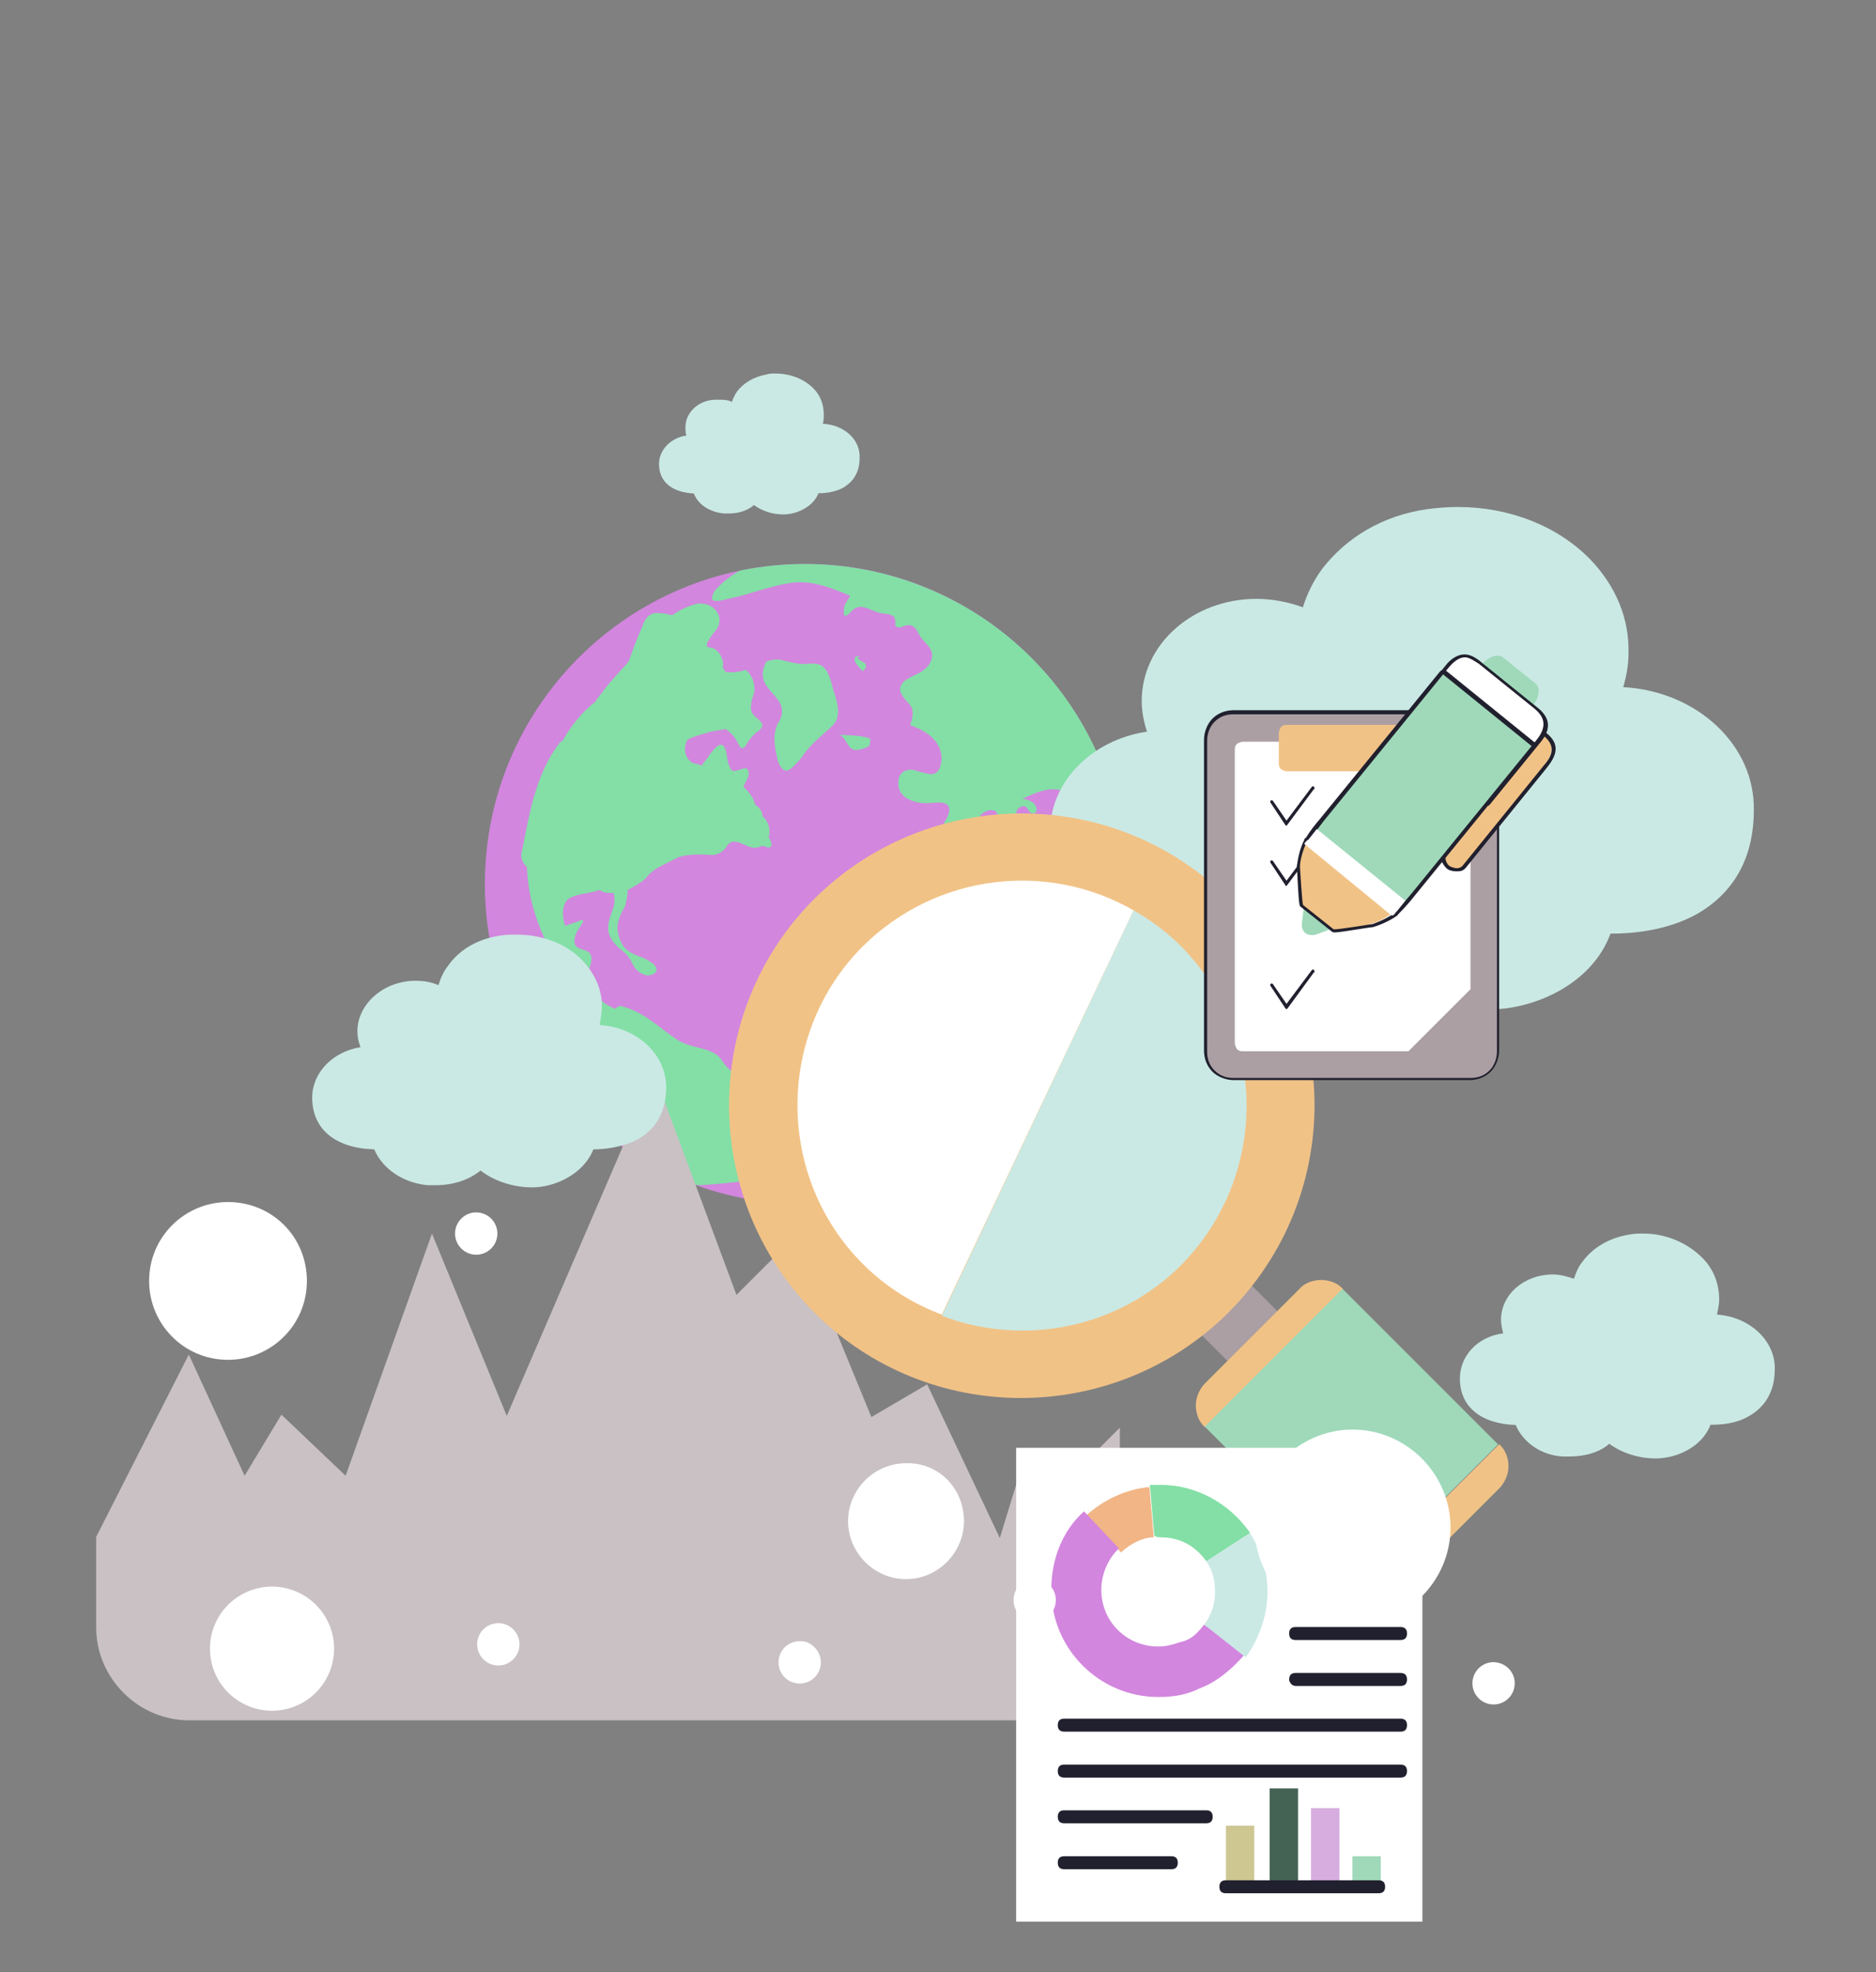
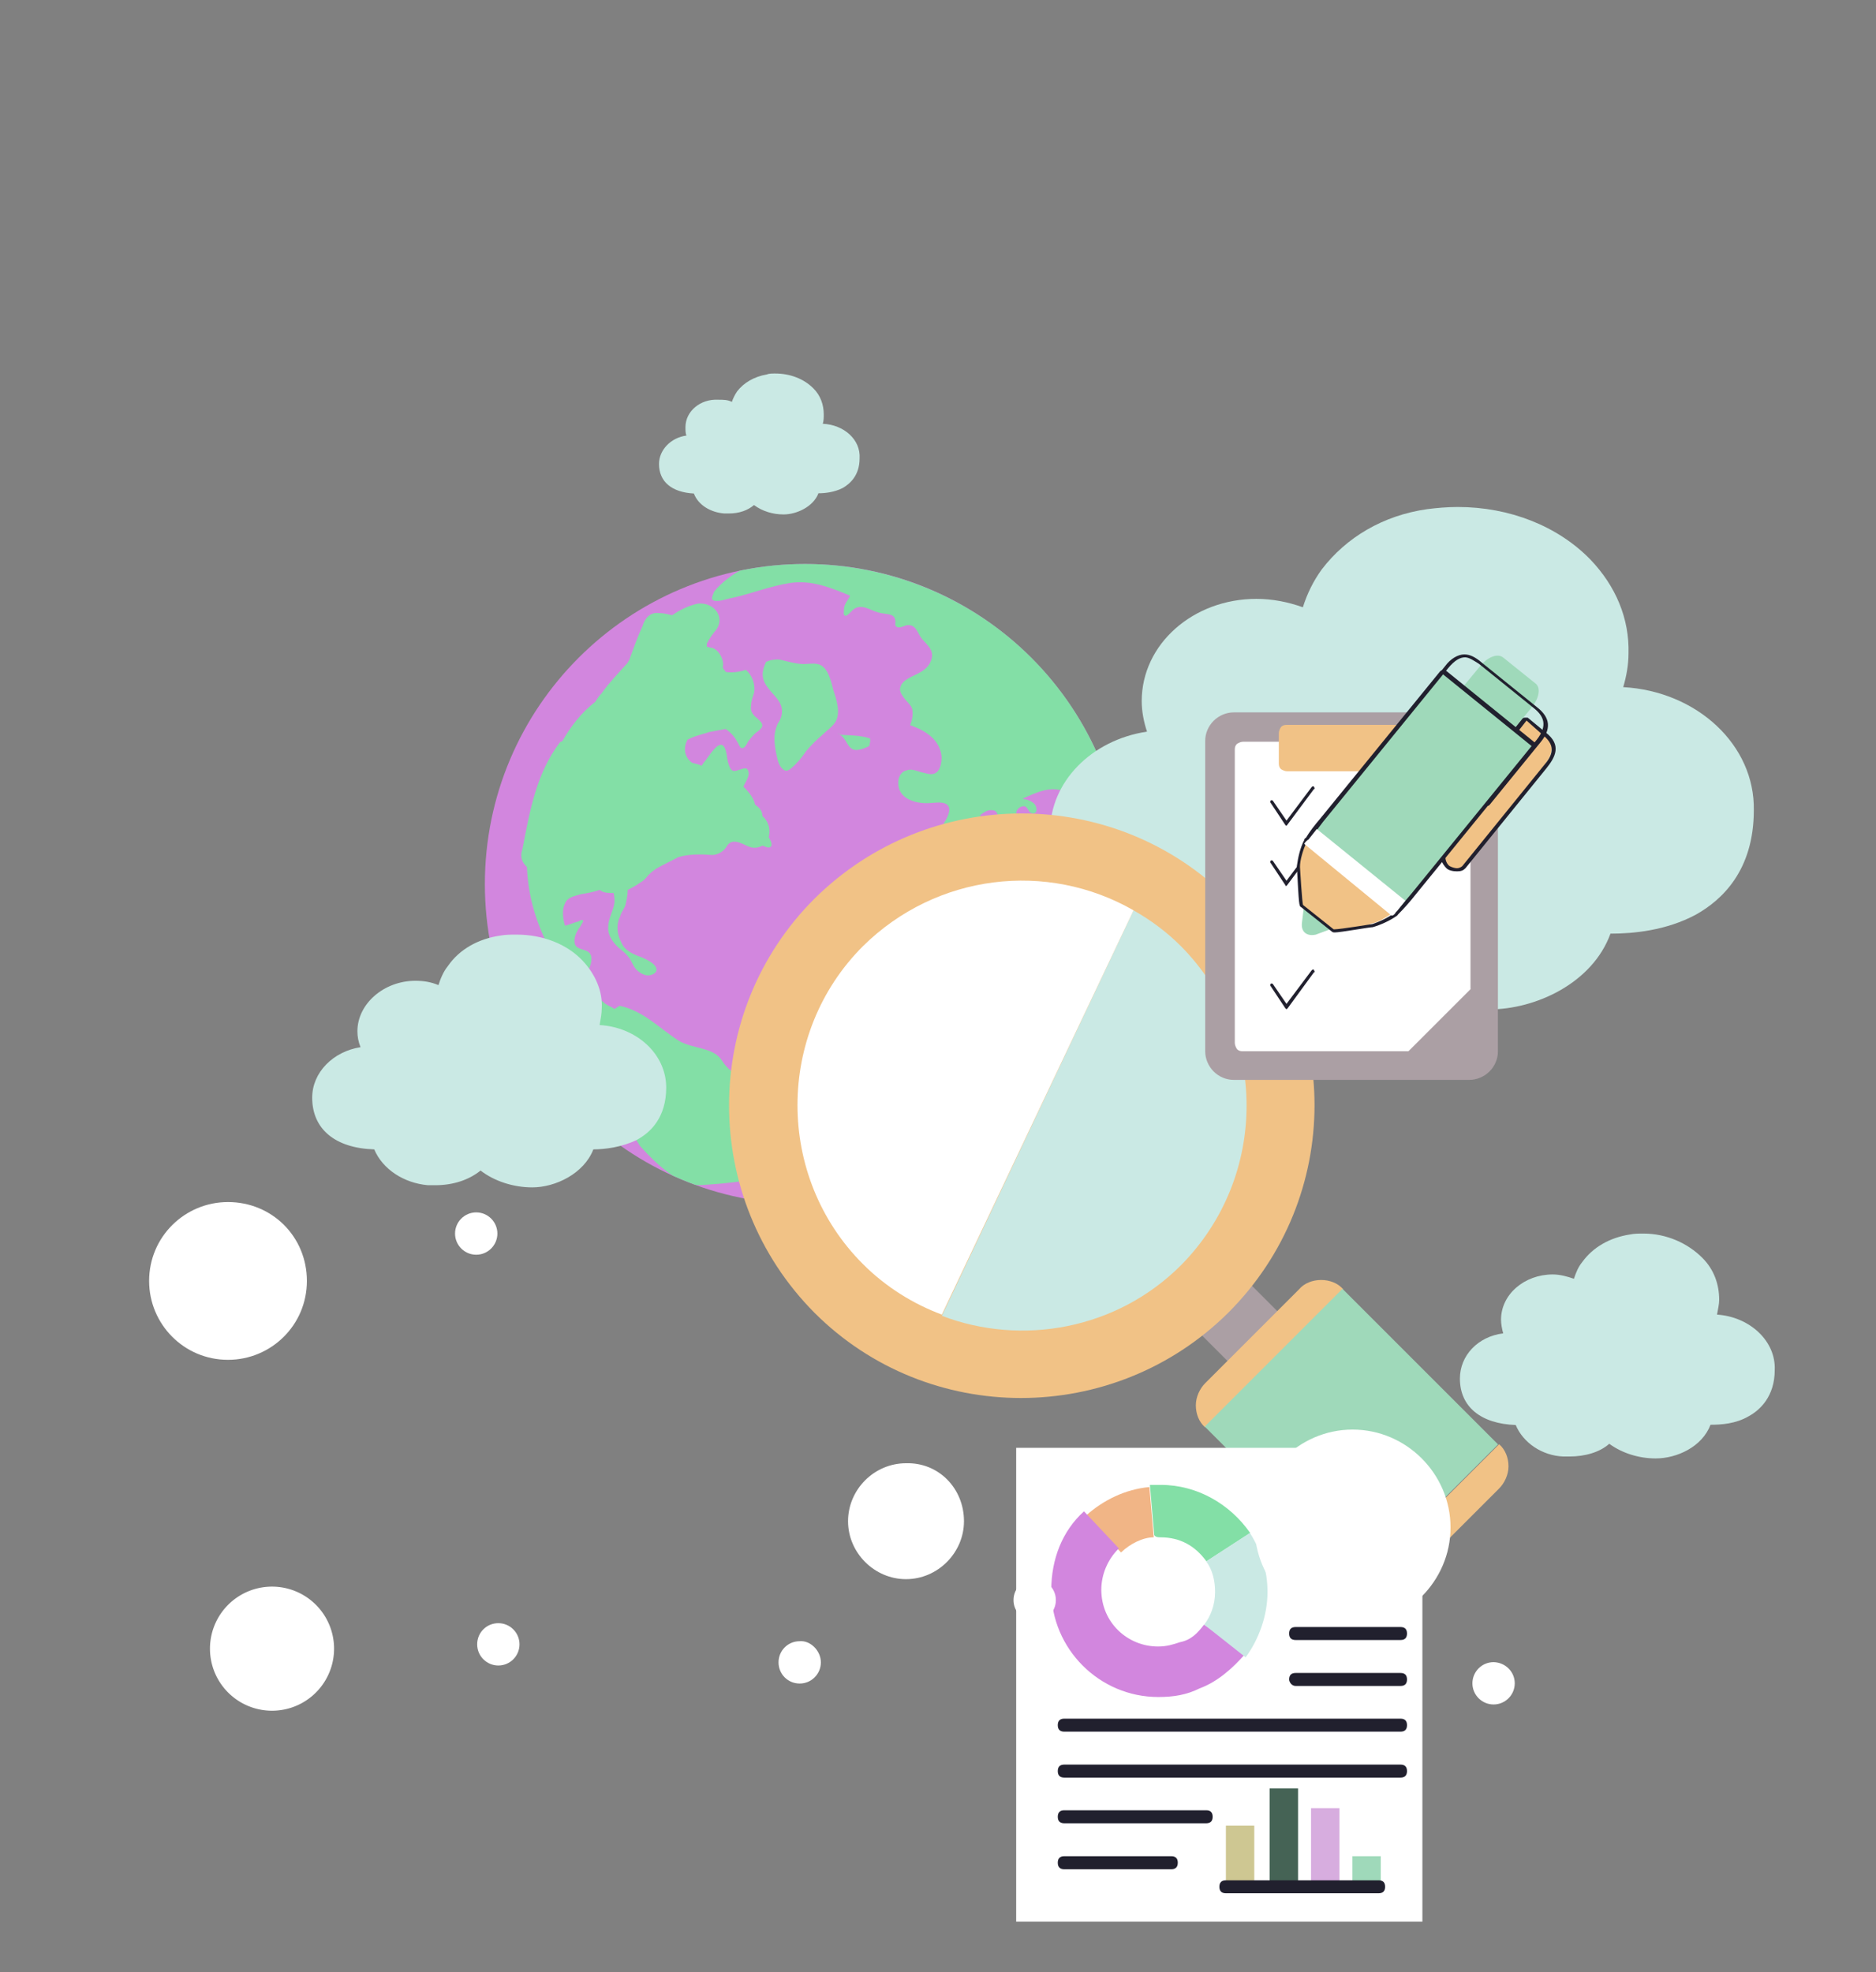
<svg xmlns="http://www.w3.org/2000/svg" xmlns:xlink="http://www.w3.org/1999/xlink" version="1.1" id="Layer_1" x="0px" y="0px" viewBox="0 0 780 820" style="" xml:space="preserve">
  <rect x="0" y="0" width="780" height="820" fill="#808080" stroke="none" />
  <style type="text/css">
	.st0{fill:#D286DE;stroke:#000000;stroke-linecap:round;stroke-linejoin:round;stroke-miterlimit:10;}
	.st1{clip-path:url(#SVGID_00000045612754004305549860000010874886384166840243_);}
	.st2{fill:#83DFA6;stroke:#000000;stroke-linecap:round;stroke-linejoin:round;stroke-miterlimit:10;}
	.st3{fill:none;stroke:#000000;stroke-linecap:round;stroke-linejoin:round;stroke-miterlimit:10;}
	.st4{fill:#C9C1C4;stroke:#000000;stroke-linecap:round;stroke-linejoin:round;stroke-miterlimit:10;}
	.st5{fill:#CAE9E4;stroke:#000000;stroke-linecap:round;stroke-linejoin:round;stroke-miterlimit:10;}
	.st6{fill:none;stroke:#000000;stroke-miterlimit:10;}
	.st7{fill:#AB9FA4;stroke:#000000;stroke-linecap:round;stroke-linejoin:round;stroke-miterlimit:10;}
	.st8{fill:#F1C286;stroke:#000000;stroke-linecap:round;stroke-linejoin:round;stroke-miterlimit:10;}
	.st9{fill:#9FD9BA;stroke:#000000;stroke-linecap:round;stroke-linejoin:round;stroke-miterlimit:10;}
	.st10{fill:#FFFFFF;stroke:#000000;stroke-linecap:round;stroke-linejoin:round;stroke-miterlimit:10;}
	.st11{fill:#AB9FA4;stroke:#000000;stroke-miterlimit:10;}
	.st12{fill:#21202E;stroke:#000000;stroke-miterlimit:10;}
	.st13{fill:#FFFFFF;stroke:#000000;stroke-miterlimit:10;}
	.st14{fill:#F1B586;stroke:#000000;stroke-linecap:round;stroke-linejoin:round;stroke-miterlimit:10;}
	.st15{fill:#CEC792;stroke:#000000;stroke-linecap:round;stroke-linejoin:round;stroke-miterlimit:10;}
	.st16{fill:#456355;stroke:#000000;stroke-linecap:round;stroke-linejoin:round;stroke-miterlimit:10;}
	.st17{fill:#D7ADDF;stroke:#000000;stroke-linecap:round;stroke-linejoin:round;stroke-miterlimit:10;}
	.st18{fill:#9FD9BA;stroke:#000000;stroke-linecap:round;stroke-linejoin:round;stroke-miterlimit:10;}
	.st19{fill:#F1C286;stroke:#000000;stroke-miterlimit:10;}
	.st20{fill:#9FD9BA;stroke:#000000;stroke-miterlimit:10;}
</style>
  <g>
    <path class="st0 HISHxeLy_0" d="M467.8,367.6c0,73.6-59.6,133.1-133.1,133.1s-133.1-59.6-133.1-133.1s59.6-133.1,133.1-133.1   C408.3,234.4,467.8,294.4,467.8,367.6z" />
    <g>
      <g>
        <defs>
          <path id="SVGID_00000113317026794858079750000002773567745937853855_" d="M201.6,367.6A133.1,133.1 0,1,1 467.8,367.6A133.1,133.1 0,1,1 201.6,367.6" class="HISHxeLy_1" />
        </defs>
        <clipPath id="SVGID_00000012443592132234408620000014669398454070115735_">
          <use xlink:href="#SVGID_00000113317026794858079750000002773567745937853855_" style="overflow:visible;" />
        </clipPath>
        <g style="clip-path:url(#SVGID_00000012443592132234408620000014669398454070115735_);">
          <path class="st2 HISHxeLy_2" d="M407.8,339.1L407.8,339.1L407.8,339.1L407.8,339.1z" />
          <path class="st2 HISHxeLy_3" d="M297,249.8c2.6,0.4,5.3-0.9,7.9-1.3c7.9-1.8,15.3-4.8,23.6-6.1c8.8-1.3,16.6,1.8,25,5.3      c-0.9,1.8-2.6,3.5-2.6,5.7c0,0.9-0.4,2.2,0.4,2.6c0.9,0.4,2.6-1.8,3.5-2.6c3.5-2.6,7,0.4,10.5,1.3c3.1,0.9,7,0,7,3.9      c0,0.9-0.4,1.8,0.9,2.2c1.3,0.4,3.1-0.9,4.4-0.9c3.5,0,3.9,3.5,5.7,5.7c2.2,2.6,5.3,4.8,3.9,8.8c-1.3,3.9-4.8,5.3-8.3,7      c-1.8,0.9-3.9,2.2-4.4,3.9c-0.9,1.8,0.4,3.5,1.3,4.8c1.3,1.8,3.1,3.1,3.5,4.8c0.4,2.2,0,4.4-0.9,6.6c6.1,2.2,12.3,5.7,13.1,13.1      c0,2.2-0.4,5.3-2.2,6.6c-1.8,1.3-3.9,0.4-5.7,0c-2.2-0.4-4.4-1.8-6.6-0.9c-2.2,0.4-3.5,2.6-3.5,4.8c-0.4,7.4,7.9,9.2,13.1,8.8      c1.8,0,5.7-0.9,7.4,0.9c1.8,1.8-0.4,5.7-1.3,7c-1.8,3.9-3.9,7.4-5.3,11.4c-0.9,2.2-1.8,4.8,0,7c1.3,1.8,3.5,2.2,4.8,3.9      c2.2,3.5,0.9,7.9,0.4,11.4c-1.3,7-3.5,13.6-5.3,20.1c-1.3,5.7-3.1,12.3-1.8,18.4c1.3,8.3,9.2,11.4,16.6,13.6      c2.6,0.9,5.7,1.3,8.8,0.9c3.9-0.9,7.4-3.5,10.5-5.7c3.9-2.6,7.9-5.7,12.3-7.4c3.9-1.3,6.1,0.9,6.6,4.8      c0.9,6.1-0.9,12.7-1.8,18.8c-0.4,3.1-0.9,6.1-0.9,8.8c0,1.8,0,4.4,1.3,5.3c1.3,0.9,3.1,0,3.9-0.9c2.6-1.8,5.3-4.8,7.4-7.4      c6.6-8.3,11.4-17.5,15.8-27.1c6.6-14.9,10.1-30.7,7.4-46.9c-0.4-1.8-0.4-3.5-0.9-4.8c5.3,2.6,13.1-3.5,9.2-10.1      c-2.2-4.4-3.5-8.8-3.5-13.6c0-5.3-5.3-7.4-9.2-6.6c-0.4-8.3-3.5-17.1-6.6-24.5c-12.7-29.3-37.2-54.3-65.2-69.2      c-13.1-7-27.6-11.8-42.5-13.1c-10.5-0.9-21,0-31.5,1.8l12.3-1.3c-8.8,1.3-18.4,2.6-26.3,7c-4.4,2.2-9.2,5.7-12.3,9.6      C295.7,248.9,295.7,249.3,297,249.8z M467.4,331.6c0.9,0.4,1.3,0.4,2.2,0c0.4,1.8-4.8,21.9-4.4,23.6c-0.4,0-1.3-0.4-1.8-0.4      c-2.6-1.3-4.4-9.2-6.6-10.9c-0.9-0.9-7-4.4-7.9-5.3c0.4-0.4,10.1-9.6,10.5-10.5c0.4-0.4,4.8-5.7,5.3-6.1      C466.9,324.2,464.7,330.8,467.4,331.6z M403.9,350.5c0.4-3.9,2.2-7.9,3.9-11.4h-0.4l0.4-0.4v-0.4v0.4c1.3-0.9,3.1-2.2,4.8-1.8      c2.2,0,2.2,2.2,2.6,3.9c1.3,0.4,3.1,0.4,3.9,0.9c0.9,0.9,0.4,2.6,1.8,3.1c1.3,0.4,3.5-1.3,3.9-2.6c0.4-1.8-1.8-2.6-2.2-3.9      s1.3-3.1,3.1-3.1c1.3,0,1.8,1.8,2.6,2.6c1.3,0.9,3.1,0.4,2.6-1.8c-0.4-2.6-3.5-3.5-5.7-3.9c5.7-2.6,12.7-6.1,18.8-2.2      c-0.9,1.3-1.3,3.1-0.9,5.3c0.4,1.3,0.4,2.6,0,3.9c0,0.4-0.4,0.4-0.4,0.9c-1.3,0.9-2.6,1.8-3.5,2.6c-2.2,2.2-3.9,4.8-5.7,7      c-3.9,4.4-9.2,6.1-14.9,7C413.1,357,403,358.4,403.9,350.5z" />
          <path class="st2 HISHxeLy_4" d="M318.5,274.7L318.5,274.7L318.5,274.7L318.5,274.7z" />
          <path class="st2 HISHxeLy_5" d="M346.5,287c-0.9-3.5-2.2-10.1-6.6-10.9c-1.8-0.4-3.9,0-5.7,0c-2.2,0-3.9-0.4-6.1-0.9      c-2.2-0.4-3.9-1.3-6.1-0.9c-1.3,0-2.2,0.4-3.5,0.9c-1.8,3.9-2.2,7,0.9,10.9c2.2,3.1,6.1,5.7,5.7,10.1c0,1.8-0.9,3.5-1.8,4.8      c-0.9,2.2-1.3,3.9-1.3,6.1s0.4,4.8,0.9,7c0.4,1.8,0.9,4.4,2.6,5.7c1.3,1.3,2.6,0.4,3.5-0.4c2.2-1.8,4.4-4.4,6.1-7      c2.2-2.6,4.4-4.8,7-7c1.8-1.8,3.9-3.1,5.3-5.3C349.6,296.2,347.8,290.9,346.5,287z" />
          <path class="st2 HISHxeLy_6" d="M308.9,279.1L308.9,279.1c0.9,0,1.8-0.4,2.2-0.4L308.9,279.1z" />
          <path class="st2 HISHxeLy_7" d="M219.1,360.5c0.4,11.4,3.5,22.3,8.8,32.8c5.7,11.4,14.5,21.5,19.3,33.7c0.4,0.9,0.4,1.8,0.9,2.6      c-2.6,5.3-1.8,10.5,0,18c0.9,3.1,4.8,7.4,10.1,12.7c0.9,1.8,1.3,3.1,1.8,4.8c1.8,3.5,3.5,7.4,6.1,11.4      c8.3,9.2,17.5,17.1,26.3,16.2c11.4-0.9,23.6-1.3,33.7-8.3c3.1-2.2,14.9-10.9,15.3-18c-0.4-1.3-0.9-2.2-1.3-3.5      c-5.3-3.5-16.6-1.3-20.6-5.7c-5.3-6.1-15.3-9.6-19.3-16.2c-3.5-5.7-12.3-4.8-18-8.3c-8.3-5.3-14.5-12.3-24.5-14.5      c-0.9,0.4-1.3,0.9-2.2,1.3c-1.3-0.9-2.6-1.3-3.9-2.2c-3.9-3.1-7-7.4-9.6-12.3c0.4,0,0.9,0,1.3-0.4c1.8-1.3,2.6-3.9,2.6-6.1      c0-4.8-6.6-2.6-7-6.6c-0.4-2.6,1.3-5.3,2.6-7c0-0.4,1.3-1.8,0.9-2.2c-0.4-0.4-1.3,0-1.8,0.4c-1.8,0.4-3.5,1.3-5.7,1.8      c-0.9-3.1-1.3-6.6,0-9.2c0.9-2.6,3.9-3.1,6.6-3.9c2.6-0.4,5.3-0.9,7.9-1.8c0.9,0.9,2.6,1.3,4.4,1.3c0.4,0,0.9,0,1.3,0      c0.4,1.3,0.4,2.6,0.4,3.9c-0.4,3.5-2.6,6.6-2.6,10.1c-0.4,3.9,2.6,7.4,5.3,9.6c1.3,0.9,2.6,2.2,3.5,3.5c0.9,1.3,1.3,2.6,2.2,3.9      c0.9,1.3,2.6,2.6,4.4,3.1c1.3,0.4,3.5,0,4.4-1.3c1.8-3.1-5.7-6.1-7.4-6.6c-3.1-1.3-5.7-2.6-7-5.7c-1.8-3.5-2.2-7.4-0.4-10.9      c0.4-1.8,1.8-3.1,2.2-4.8c0.4-1.8,0.9-3.9,0.9-6.1c1.8-0.9,3.5-1.8,5.3-3.1c0.9-0.4,1.8-1.3,2.6-2.2c0.9-1.3,2.6-2.6,3.9-3.5      c3.1-1.8,6.1-3.1,9.2-4.8c4.4-1.3,9.2-1.3,14-0.9c2.2,0,4.8-1.3,6.1-3.5c2.2-3.9,6.1-1.3,9.2,0c2.2,0.9,4.4,0.4,5.7-0.4      c1.3,0.4,2.6,1.3,3.5,0.4c0.9-0.9-0.4-3.1-0.9-3.9c0.9-3.1,0-6.6-2.6-8.8c0-2.2-1.3-3.5-3.1-4.8c-0.4-2.6-2.6-5.3-4.8-7.4      c0.9-2.2,3.1-4.8,1.8-7c-0.9-1.8-4.4,0.9-6.1,0.4c-1.3-0.4-1.8-2.6-2.2-3.9c-0.4-1.8-0.4-3.9-1.3-5.7c-2.2-4.4-7,4.4-8.3,5.7      c-0.4,0.4-0.9,1.3-1.3,1.8c-0.4,0-0.4-0.4-0.9-0.4c-0.9-0.4-1.8-0.4-3.1-0.9c-3.5-2.6-3.5-6.6-1.8-9.6c3.5-1.8,7.9-2.6,8.8-3.1      c2.2-0.4,4.8-0.9,7-1.3c2.6,1.8,3.9,3.5,5.3,6.1c0.4,0.9,0.9,2.2,1.8,1.8c0.9,0,1.8-1.8,2.2-2.6c0.9-1.3,1.8-2.2,2.6-3.1      c0.9-0.9,1.8-1.3,2.6-2.2c1.8-1.8,0-3.1-1.3-4.4c-1.8-1.3-3.1-3.1-2.6-5.3c0-2.2,0.9-3.9,1.3-5.7c0.4-3.5-0.9-7-3.5-9.2      c-2.6,0.9-5.7,1.3-8.3,0.9c-0.4-0.4-0.9-1.3-1.3-1.8c0.9-3.1-1.8-7.9-4.8-8.3c-0.9,0-1.3-0.4-1.8-0.4c0-0.4,0-0.9,0-1.3      c0.9-1.8,1.8-3.1,3.1-4.8c5.3-5.7,0-12.7-7-11.8c-3.9,0.9-7.4,2.6-10.5,4.8c-1.8-0.4-3.5-0.9-5.7-0.9c-3.5-0.4-5.7,2.2-6.6,5.3      c-2.2,4.8-3.9,9.6-5.7,14.5c-0.4,0.4-0.4,0.9-0.9,1.3c-3.5,3.9-7.4,7.9-10.5,12.3c-0.9,0.9-1.8,2.2-2.6,3.5      c-5.7,4.4-10.1,10.1-13.6,16.2c-0.4,0.4-0.4,0.4-0.9,0.4c-10.1,13.1-12.7,28.9-15.8,44.7C216,356.6,217.3,358.8,219.1,360.5z" />
          <path class="st2 HISHxeLy_8" d="M349.1,305.4L349.1,305.4c0,0-0.4-0.4-0.9-0.4L349.1,305.4z" />
          <path class="st2 HISHxeLy_9" d="M349.1,305.4c4.4,2.6,2.6,9.6,12.3,4.8l0.4-1.8v-1.3C357.5,305.4,350,305.8,349.1,305.4z" />
-           <path class="st2 HISHxeLy_10" d="M358.8,279.1c3.9-3.9-2.2-3.9-2.2-5.7l0.9-0.4C357.5,272.5,351.8,272.5,358.8,279.1z" />
        </g>
        <use xlink:href="#SVGID_00000113317026794858079750000002773567745937853855_" style="overflow:visible;fill:none;stroke:#000000;stroke-miterlimit:10;" />
      </g>
      <g>
        <path id="SVGID_1_" class="st3 HISHxeLy_11" d="M467.8,367.6c0,73.6-59.6,133.1-133.1,133.1s-133.1-59.6-133.1-133.1s59.6-133.1,133.1-133.1     C408.3,234.4,467.8,294.4,467.8,367.6z" />
      </g>
    </g>
  </g>
-   <path class="st4 HISHxeLy_12" d="M40,639l38.5-75.8l23.2,50.4l15.3-25.4l26.7,25.4l35.9-100.7l31.1,75.8l61.3-142.3l34.2,92l25-25l31.1,75.8  l23.2-13.6l30.2,63.9l11.4-37.2l17.5,12.3l21-21v83.2c0,9.6-3.9,19.7-11.4,27.1c-7.4,7.4-17.1,11.4-27.1,11.4H78.5  c-9.6,0-19.7-3.9-27.1-11.4c-7.4-7.4-11.4-17.1-11.4-27.1C40,676.7,40,639,40,639z" />
  <g>
    <path class="st5 HISHxeLy_13" d="M249.3,426.2c0.4-2.2,0.9-4.8,0.9-7c0.4-7-2.6-14-7.9-19.7c-6.6-7-16.6-10.9-27.6-10.9c-2.2,0-4.4,0-6.6,0.4   c-9.2,1.3-17.1,5.7-21.9,12.7c-1.8,2.2-3.1,5.3-3.9,7.9c-3.1-1.3-6.1-1.8-9.6-1.8c-13.1,0-24.1,9.6-24.1,21c0,2.2,0.4,4.4,1.3,6.6   c-11.4,1.8-20.1,10.5-20.1,21c0,13.1,9.6,21,25.8,21.5c3.5,8.3,12.3,14,22.3,14.9c0.9,0,2.2,0,3.1,0c7.4,0,14-2.2,18.8-6.1   c5.7,4.4,13.6,7,21.5,7c9.6,0,21.5-5.7,25.4-15.8c4.8,0,11.8-0.9,18-3.9c5.7-3.1,12.3-9.2,12.3-21.9   C276.9,438.1,264.6,427.1,249.3,426.2z" />
    <path class="st5 HISHxeLy_14" d="M713.9,546.6c0.4-2.2,0.9-4.4,0.9-6.1c0-6.6-2.2-12.7-7-17.5c-6.1-6.1-14.9-10.1-24.5-10.1   c-1.8,0-3.9,0-5.7,0.4c-8.3,1.3-15.3,5.3-19.7,11.4c-1.8,2.2-2.6,4.4-3.5,7c-2.6-0.9-5.7-1.8-8.8-1.8c-11.8,0-21.5,8.3-21.5,18.8   c0,1.8,0.4,3.9,0.9,5.7c-10.5,1.3-18,9.2-18,18.8c0,11.8,8.8,18.8,23.2,19.3c3.1,7.4,10.9,12.7,19.7,13.1c0.9,0,1.8,0,2.6,0   c6.6,0,12.7-1.8,16.6-5.3c5.3,3.9,12.3,6.1,19.3,6.1c8.8,0,19.3-4.8,22.8-14c4.4,0,10.5-0.4,15.8-3.5c4.8-2.6,10.9-8.3,10.9-19.3   C738.4,557.6,727.5,547.5,713.9,546.6z" />
    <path class="st5 HISHxeLy_15" d="M540.5,646.9c0.4-1.3,0.4-2.6,0.4-3.9c0-3.9-1.3-7.9-4.4-10.9c-3.9-3.9-9.2-6.1-15.3-6.1c-1.3,0-2.2,0-3.5,0.4   c-5.3,0.9-9.2,3.1-12.3,7c-0.9,1.3-1.8,2.6-2.2,4.4c-1.8-0.9-3.5-0.9-5.3-0.9c-7.4,0-13.1,5.3-13.1,11.8c0,1.3,0,2.6,0.4,3.5   c-6.6,0.9-10.9,5.7-10.9,11.8c0,7.4,5.3,11.8,14.5,11.8c1.8,4.4,6.6,7.9,12.3,8.3c0.4,0,1.3,0,1.8,0c3.9,0,7.9-1.3,10.5-3.5   c3.1,2.6,7.4,3.9,11.8,3.9c5.3,0,11.8-3.1,14-8.8c2.6,0,6.6-0.4,10.1-2.2c3.1-1.8,6.6-5.3,6.6-12.3   C555.4,653.5,548.8,647.4,540.5,646.9z" />
    <path class="st5 HISHxeLy_16" d="M674.9,285.7c1.3-4.4,2.2-9.2,2.2-14c0.4-14.5-5.3-28-15.8-39c-13.6-14-33.7-21.9-55.2-21.9   c-4.4,0-8.8,0.4-12.7,0.9c-18.4,2.6-33.7,11.8-43.8,25c-3.5,4.8-6.1,10.1-7.9,15.8c-6.1-2.2-12.7-3.5-19.3-3.5   c-26.3,0-47.7,18.8-47.7,42.5c0,4.4,0.9,8.8,2.2,12.7c-23.2,3.5-40.3,21-40.3,41.6c0,26.3,19.3,42,51.2,42.5   c6.6,16.2,24.1,28,44.2,29.3c2.2,0,3.9,0.4,6.1,0.4c14.9,0,28-4.4,37.7-12.3c11.8,9.2,27.1,14,43.4,14c19.3,0,42.9-10.9,50.4-31.5   c9.6,0,23.2-1.3,35.5-7.9c10.9-6.1,24.1-18.4,24.1-43.4C729.7,309.8,705.6,287.4,674.9,285.7z" />
    <path class="st5 HISHxeLy_17" d="M342.1,176.2c0.4-1.3,0.4-2.6,0.4-3.9c0-3.9-1.3-7.9-4.4-10.9c-3.9-3.9-9.6-6.1-15.8-6.1c-1.3,0-2.6,0-3.5,0.4   c-5.3,0.9-9.6,3.5-12.3,7c-0.9,1.3-1.8,3.1-2.2,4.4c-1.8-0.9-3.5-0.9-5.7-0.9c-7.4-0.4-13.6,4.8-13.6,11.4c0,1.3,0,2.6,0.4,3.5   c-6.6,0.9-11.4,6.1-11.4,11.8c0,7.4,5.3,11.8,14.5,12.3c1.8,4.8,7,7.9,12.7,8.3c0.4,0,1.3,0,1.8,0c4.4,0,7.9-1.3,10.5-3.5   c3.5,2.6,7.9,3.9,12.3,3.9c5.3,0,12.3-3.1,14.5-8.8c2.6,0,6.6-0.4,10.1-2.2c3.1-1.8,7-5.3,7-12.3   C357.9,182.8,350.9,176.6,342.1,176.2z" />
  </g>
  <g>
    <path class="st3 HISHxeLy_18" d="M90.4,417.5c0-10.1,3.9-19.7,11.4-27.6c7.4-7.4,17.1-11.4,27.1-11.4h349c9.6,0,19.7,3.9,27.1,11.4   c7.4,7.4,11.4,17.5,11.4,27.6v203.6c0,10.1-3.9,19.7-11.4,27.6c-7.4,7.4-17.1,11.4-27.1,11.4H128.5c-9.6,0-19.7-3.9-27.1-11.4   c-7.4-7.4-11.4-17.5-11.4-27.6V417.5H90.4z" />
    <g>
      <path class="st6 HISHxeLy_19" d="M93,635.1c-0.4,0-0.9-0.4-0.9-0.9l0,0c0-0.4,0.4-0.9,0.9-0.9l0,0h419.9c0.4,0,0.9,0.4,0.9,0.9l0,0    c0,0.4-0.4,0.9-0.9,0.9l0,0H93L93,635.1z" />
    </g>
    <g>
      <path class="st6 HISHxeLy_20" d="M90.4,609.7c-0.4,0-0.9-0.4-0.9-0.9l0,0c0-0.4,0.4-0.9,0.9-0.9l0,0h426.1c0.4,0,0.9,0.4,0.9,0.9l0,0    c0,0.4-0.4,0.9-0.9,0.9l0,0H90.4L90.4,609.7z" />
    </g>
    <g>
      <path class="st6 HISHxeLy_21" d="M90.4,583.9c-0.4,0-0.9-0.4-0.9-0.9l0,0c0-0.4,0.4-0.9,0.9-0.9l0,0h426.1c0.4,0,0.9,0.4,0.9,0.9l0,0    c0,0.4-0.4,0.9-0.9,0.9l0,0H90.4L90.4,583.9z" />
    </g>
    <g>
      <path class="st6 HISHxeLy_22" d="M90.4,558.5c-0.4,0-0.9-0.4-0.9-0.9l0,0c0-0.4,0.4-0.9,0.9-0.9l0,0h426.1c0.4,0,0.9,0.4,0.9,0.9l0,0    c0,0.4-0.4,0.9-0.9,0.9l0,0H90.4L90.4,558.5z" />
    </g>
    <g>
      <path class="st6 HISHxeLy_23" d="M90.4,532.6c-0.4,0-0.9-0.4-0.9-0.9l0,0c0-0.4,0.4-0.9,0.9-0.9l0,0h426.1c0.4,0,0.9,0.4,0.9,0.9l0,0    c0,0.4-0.4,0.9-0.9,0.9l0,0H90.4L90.4,532.6z" />
    </g>
    <g>
      <path class="st6 HISHxeLy_24" d="M90.4,507.2c-0.4,0-0.9-0.4-0.9-0.9l0,0c0-0.4,0.4-0.9,0.9-0.9l0,0h426.1c0.4,0,0.9,0.4,0.9,0.9l0,0    c0,0.4-0.4,0.9-0.9,0.9l0,0H90.4L90.4,507.2z" />
    </g>
    <g>
      <path class="st6 HISHxeLy_25" d="M90.4,481.4c-0.4,0-0.9-0.4-0.9-0.9l0,0c0-0.4,0.4-0.9,0.9-0.9l0,0h426.1c0.4,0,0.9,0.4,0.9,0.9l0,0    c0,0.4-0.4,0.9-0.9,0.9l0,0H90.4L90.4,481.4z" />
    </g>
    <g>
      <path class="st6 HISHxeLy_26" d="M90.4,456c-0.4,0-0.9-0.4-0.9-0.9l0,0c0-0.4,0.4-0.9,0.9-0.9l0,0h426.1c0.4,0,0.9,0.4,0.9,0.9l0,0    c0,0.4-0.4,0.9-0.9,0.9l0,0H90.4L90.4,456z" />
    </g>
    <g>
      <path class="st6 HISHxeLy_27" d="M90.4,430.6c-0.4,0-0.9-0.4-0.9-0.9l0,0c0-0.4,0.4-0.9,0.9-0.9l0,0h426.1c0.4,0,0.9,0.4,0.9,0.9l0,0    c0,0.4-0.4,0.9-0.9,0.9l0,0H90.4L90.4,430.6z" />
    </g>
    <g>
      <path class="st6 HISHxeLy_28" d="M93,404.8c-0.4,0-0.9-0.4-0.9-0.9l0,0c0-0.4,0.4-0.9,0.9-0.9l0,0H512c0.4,0,0.9,0.4,0.9,0.9l0,0    c0,0.4-0.4,0.9-0.9,0.9l0,0H93L93,404.8z" />
    </g>
    <g>
      <path class="st6 HISHxeLy_29" d="M476.6,660.1V378.5c0-0.4,0.4-0.9,0.9-0.9l0,0c0.4,0,0.9,0.4,0.9,0.9l0,0v281.6c0,0.4-0.4,0.9-0.9,0.9l0,0    C477,660.9,476.6,660.5,476.6,660.1L476.6,660.1z" />
    </g>
    <g>
      <path class="st6 HISHxeLy_30" d="M438,660.1V378.5c0-0.4,0.4-0.9,0.9-0.9l0,0c0.4,0,0.9,0.4,0.9,0.9l0,0v281.6c0,0.4-0.4,0.9-0.9,0.9l0,0    C438,660.9,438,660.5,438,660.1L438,660.1z" />
    </g>
    <g>
      <path class="st6 HISHxeLy_31" d="M399.1,660.1V378.5c0-0.4,0.4-0.9,0.9-0.9l0,0c0.4,0,0.9,0.4,0.9,0.9l0,0v281.6c0,0.4-0.4,0.9-0.9,0.9l0,0    C399.5,660.9,399.1,660.5,399.1,660.1L399.1,660.1z" />
    </g>
    <g>
      <path class="st6 HISHxeLy_32" d="M360.5,660.1V378.5c0-0.4,0.4-0.9,0.9-0.9l0,0c0.4,0,0.9,0.4,0.9,0.9l0,0v281.6c0,0.4-0.4,0.9-0.9,0.9l0,0    C361,660.9,360.5,660.5,360.5,660.1L360.5,660.1z" />
    </g>
    <g>
      <path class="st6 HISHxeLy_33" d="M321.6,660.1V378.5c0-0.4,0.4-0.9,0.9-0.9l0,0c0.4,0,0.9,0.4,0.9,0.9l0,0v281.6c0,0.4-0.4,0.9-0.9,0.9l0,0    C322,660.9,321.6,660.5,321.6,660.1L321.6,660.1z" />
    </g>
    <g>
      <path class="st6 HISHxeLy_34" d="M283,660.1V378.5c0-0.4,0.4-0.9,0.9-0.9l0,0c0.4,0,0.9,0.4,0.9,0.9l0,0v281.6c0,0.4-0.4,0.9-0.9,0.9l0,0    C283.5,660.9,283,660.5,283,660.1L283,660.1z" />
    </g>
    <g>
      <path class="st6 HISHxeLy_35" d="M244.5,660.1V378.5c0-0.4,0.4-0.9,0.9-0.9l0,0c0.4,0,0.9,0.4,0.9,0.9l0,0v281.6c0,0.4-0.4,0.9-0.9,0.9l0,0    C244.5,660.9,244.5,660.5,244.5,660.1L244.5,660.1z" />
    </g>
    <g>
-       <path class="st6 HISHxeLy_36" d="M205.5,660.1V378.5c0-0.4,0.4-0.9,0.9-0.9l0,0c0.4,0,0.9,0.4,0.9,0.9l0,0v281.6c0,0.4-0.4,0.9-0.9,0.9l0,0    C206,660.9,205.5,660.5,205.5,660.1L205.5,660.1z" />
-     </g>
+       </g>
    <g>
      <path class="st6 HISHxeLy_37" d="M167,660.1V378.5c0-0.4,0.4-0.9,0.9-0.9l0,0c0.4,0,0.9,0.4,0.9,0.9l0,0v281.6c0,0.4-0.4,0.9-0.9,0.9l0,0    C167.4,660.9,167,660.5,167,660.1L167,660.1z" />
    </g>
    <g>
      <path class="st6 HISHxeLy_38" d="M128,660.1V378.5c0-0.4,0.4-0.9,0.9-0.9l0,0c0.4,0,0.9,0.4,0.9,0.9l0,0v281.6c0,0.4-0.4,0.9-0.9,0.9l0,0    C128.5,660.9,128,660.5,128,660.1L128,660.1z" />
    </g>
  </g>
  <g>
    <path transform="matrix(0.707 -0.707 0.707 0.707 -239.03 528)" class="st7 HISHxeLy_39" width="29.3" height="58.2" d="M503.2 523.4 L532.5 523.4 L532.5 581.6 L503.2 581.6 Z" />
    <path class="st8 HISHxeLy_40" d="M510.7,373.7c-47.3-47.3-124.4-47.3-172.1,0c-47.3,47.3-47.3,124.4,0,172.1c47.3,47.3,124.4,47.3,172.1,0   C558.5,498,558.5,421,510.7,373.7z" />
    <path class="st8 HISHxeLy_41" d="M549.3,532.2c-3.5,0-7,1.3-9.2,3.9l-39,39c-2.2,2.2-3.9,5.7-3.9,9.2s1.3,7,3.9,9.2l57.4-57.4   C556.3,533.5,552.8,532.2,549.3,532.2z" />
    <path class="st8 HISHxeLy_42" d="M575.1,661.8c3.5,0,7-1.3,9.2-3.9l39-39c2.2-2.2,3.9-5.7,3.9-9.2s-1.3-7-3.9-9.2l-57.4,57.4   C568.1,660.5,571.6,661.8,575.1,661.8z" />
    <path transform="matrix(0.707 -0.707 0.707 0.707 -257.425 572.225)" class="st9 HISHxeLy_43" width="81" height="91.5" d="M521.5 551.1 L602.5 551.1 L602.5 642.6 L521.5 642.6 Z" />
    <g>
      <path class="st5 HISHxeLy_44" d="M491,393.4c-6.1-6.1-12.7-10.9-19.7-14.9l-79.7,168.6c33.3,12.7,72.7,5.7,99.4-21    C527.4,489.3,527.4,430.2,491,393.4z" />
      <path class="st10 HISHxeLy_45" d="M358.8,393.4c-36.3,36.3-36.3,95.9,0,132.2c9.6,9.6,21,16.6,32.8,21l79.7-168.1    C435.4,357.9,389.4,363.2,358.8,393.4z" />
    </g>
  </g>
  <g>
    <g>
      <g>
        <path class="st11 HISHxeLy_46" d="M512.9,449c-3.1,0-6.1-1.3-8.3-3.5s-3.5-5.3-3.5-8.3V308c0-3.1,1.3-6.1,3.5-8.3s5.3-3.5,8.3-3.5H611     c3.1,0,6.1,1.3,8.3,3.5c2.2,2.2,3.5,5.3,3.5,8.3v129.2c0,3.1-1.3,6.1-3.5,8.3c-2.2,2.2-5.3,3.5-8.3,3.5     C611,449,512.9,449,512.9,449z" />
        <g>
          <g>
-             <path class="st12 HISHxeLy_47" d="M619.3,300.1c2.2,2.2,3.1,4.8,3.1,7.9v129.2c0,2.6-0.9,5.7-3.1,7.9c-2.2,2.2-4.8,3.1-7.9,3.1h-98.5       c-3.1,0-5.7-0.9-7.9-3.1s-3.1-4.8-3.1-7.9V308c0-2.6,0.9-5.7,3.1-7.9s4.8-3.1,7.9-3.1H611C614.1,297.1,617.1,297.9,619.3,300.1       z M611.4,295.3h-98.5c-3.5,0-6.6,1.3-8.8,3.5s-3.5,5.7-3.5,8.8v129.2c0,3.5,1.3,6.6,3.5,8.8s5.7,3.5,8.8,3.5H611       c3.5,0,6.6-1.3,8.8-3.5c2.2-2.2,3.5-5.7,3.5-8.8V308c0-3.5-1.3-6.6-3.5-8.8C618,296.6,614.5,295.3,611.4,295.3L611.4,295.3z" />
-           </g>
+             </g>
        </g>
      </g>
    </g>
    <path class="st10 HISHxeLy_48" d="M610.1,309.3c-0.9-0.9-1.8-0.9-2.6-0.9h-90.6c-0.9,0-1.8,0.4-2.6,0.9c-0.9,0.9-0.9,1.8-0.9,2.6v121.7   c0,0.9,0.4,1.8,0.9,2.6c0.9,0.9,1.8,0.9,2.6,0.9h68.7l25.8-25.8v-99.4C611.4,311.1,611,310.2,610.1,309.3z" />
    <path class="st10 HISHxeLy_49" d="M589.1,411.3c-0.9,0-1.8,0.4-2.6,0.9c-0.9,0.9-0.9,1.8-0.9,2.6v21.9l25.8-25.8h-22.3V411.3z" />
    <path class="st8 HISHxeLy_50" d="M593,317.2c0,0.9-0.4,1.8-0.9,2.6c-0.9,0.9-1.8,0.9-2.6,0.9h-54.3c-0.9,0-1.8-0.4-2.6-0.9   c-0.9-0.9-0.9-1.8-0.9-2.6v-12.3c0-0.9,0.4-1.8,0.9-2.6c0.9-0.9,1.8-0.9,2.6-0.9h54.3c0.9,0,1.8,0.4,2.6,0.9   c0.9,0.9,0.9,1.8,0.9,2.6V317.2z" />
    <g>
      <path class="st3 HISHxeLy_51" d="M544,345.2c0,1.3-1.3,2.6-2.6,2.6h-12.7c-1.3,0-2.6-1.3-2.6-2.6V333c0-1.3,1.3-2.6,2.6-2.6h12.7    c1.3,0,2.6,1.3,2.6,2.6V345.2z" />
      <path class="st3 HISHxeLy_52" d="M544,369.7c0,1.3-1.3,2.6-2.6,2.6h-12.7c-1.3,0-2.6-1.3-2.6-2.6v-12.3c0-1.3,1.3-2.6,2.6-2.6h12.7    c1.3,0,2.6,1.3,2.6,2.6V369.7z" />
      <path class="st3 HISHxeLy_53" d="M544,394.7c0,1.3-1.3,2.6-2.6,2.6h-12.7c-1.3,0-2.6-1.3-2.6-2.6v-12.3c0-1.3,1.3-2.6,2.6-2.6h12.7    c1.3,0,2.6,1.3,2.6,2.6V394.7z" />
      <path class="st3 HISHxeLy_54" d="M544,419.2c0,1.3-1.3,2.6-2.6,2.6h-12.7c-1.3,0-2.6-1.3-2.6-2.6V407c0-1.3,1.3-2.6,2.6-2.6h12.7    c1.3,0,2.6,1.3,2.6,2.6V419.2z" />
    </g>
    <g>
      <path class="st13 HISHxeLy_55" d="M528.7,333.4L534.8,342.6L546.2,327.7Z" />
      <path class="st12 HISHxeLy_56" d="M534.4,343l-6.1-9.2c-0.4-0.4,0-0.9,0-0.9l0,0c0.4-0.4,0.9,0,0.9,0l0,0l5.7,8.3l10.5-14    c0.4-0.4,0.9-0.4,0.9,0l0,0c0.4,0.4,0.4,0.9,0,0.9l0,0L535.2,343l-0.4,0.4l0,0L534.4,343L534.4,343z" />
    </g>
    <g>
      <path class="st13 HISHxeLy_57" d="M528.7,409.6L534.8,418.8L546.2,403.9Z" />
      <path class="st12 HISHxeLy_58" d="M534.4,419.2l-6.1-9.2c-0.4-0.4,0-0.9,0-0.9l0,0c0.4-0.4,0.9,0,0.9,0l0,0l5.7,8.3l10.5-14    c0.4-0.4,0.9-0.4,0.9,0l0,0c0.4,0.4,0.4,0.9,0,0.9l0,0l-10.9,14.9l-0.4,0.4l0,0C534.8,419.7,534.4,419.2,534.4,419.2L534.4,419.2z    " />
    </g>
    <g>
      <path class="st13 HISHxeLy_59" d="M528.7,358.8L534.8,367.6L546.2,353.1Z" />
      <path class="st12 HISHxeLy_60" d="M534.4,368l-6.1-9.2c-0.4-0.4,0-0.9,0-0.9l0,0c0.4-0.4,0.9,0,0.9,0l0,0l5.7,8.3l10.5-14    c0.4-0.4,0.9-0.4,0.9,0l0,0c0.4,0.4,0.4,0.9,0,0.9l0,0L535.2,368l-0.4,0.4l0,0C534.8,368.4,534.4,368.4,534.4,368L534.4,368z" />
    </g>
  </g>
  <g>
    <path class="st10 HISHxeLy_61" d="M422.5,602L422.5,799L591.4,799L591.4,637.4L556,602Z" />
    <path class="st10 HISHxeLy_62" d="M591.4,637.4L556,602L556,637.4Z" />
    <g>
      <path class="st14 HISHxeLy_63" d="M479.7,639.2l-1.8-20.9c-10,0.9-19.1,5.4-26.3,11.8l14.5,15.4C469.8,641.9,475.2,639.2,479.7,639.2z" />
      <path class="st0 HISHxeLy_64" d="M500.6,675.5c-2.7,3.6-5.4,6.4-10,7.3c-2.7,0.9-5.4,1.8-9.1,1.8c-12.7,0-23.6-10-23.6-23.6    c0-6.4,2.7-12.7,7.3-17.2l-14.5-15.4c-9.1,8.2-13.6,20-13.6,32.7c0,24.5,20,44.5,44.5,44.5c6.4,0,11.8-0.9,17.2-3.6    c7.3-2.7,13.6-8.2,19.1-14.5L500.6,675.5z" />
      <path class="st2 HISHxeLy_65" d="M482.5,639.2c8.2,0,14.5,3.6,19.1,10l18.2-11.8c-8.2-11.8-21.8-20-37.2-20c-1.8,0-2.7,0-4.5,0l1.8,20.9    C480.6,639.2,481.6,639.2,482.5,639.2z" />
      <path class="st5 HISHxeLy_66" d="M505.2,661.9c0,5.4-1.8,10-4.5,13.6l17.2,13.6c5.4-7.3,9.1-17.2,9.1-27.2c0-9.1-2.7-17.2-7.3-24.5l-18.2,11.8    C504.2,652.8,505.2,657.4,505.2,661.9z" />
    </g>
    <g>
      <path class="st15 HISHxeLy_67" width="11.8" height="24.5" d="M509.7 759.1 L521.5 759.1 L521.5 783.6 L509.7 783.6 Z" />
      <path class="st16 HISHxeLy_68" width="11.8" height="40.9" d="M527.9 743.6 L539.7 743.6 L539.7 784.5 L527.9 784.5 Z" />
      <path class="st17 HISHxeLy_69" width="11.8" height="31.8" d="M545.1 751.8 L556.9 751.8 L556.9 783.6 L545.1 783.6 Z" />
      <path class="st18 HISHxeLy_70" width="11.8" height="12.7" d="M562.3 771.8 L574.1 771.8 L574.1 784.5 L562.3 784.5 Z" />
      <g>
        <path class="st12 HISHxeLy_71" d="M509.7,787.2c-1.8,0-2.7-0.9-2.7-2.7l0,0c0-1.8,0.9-2.7,2.7-2.7l0,0h63.5c1.8,0,2.7,0.9,2.7,2.7l0,0     c0,1.8-0.9,2.7-2.7,2.7l0,0H509.7L509.7,787.2z" />
      </g>
    </g>
    <g>
      <g>
        <path class="st12 HISHxeLy_72" d="M538.7,662.8c-1.8,0-2.7-0.9-2.7-2.7l0,0c0-1.8,0.9-2.7,2.7-2.7l0,0h43.6c1.8,0,2.7,0.9,2.7,2.7l0,0     c0,1.8-0.9,2.7-2.7,2.7l0,0H538.7L538.7,662.8z" />
      </g>
      <g>
        <path class="st12 HISHxeLy_73" d="M538.7,681.9c-1.8,0-2.7-0.9-2.7-2.7l0,0c0-1.8,0.9-2.7,2.7-2.7l0,0h43.6c1.8,0,2.7,0.9,2.7,2.7l0,0     c0,1.8-0.9,2.7-2.7,2.7l0,0H538.7L538.7,681.9z" />
      </g>
      <g>
        <path class="st12 HISHxeLy_74" d="M538.7,701c-1.8,0-2.7-1.8-2.7-2.7l0,0c0-1.8,0.9-2.7,2.7-2.7l0,0h43.6c1.8,0,2.7,0.9,2.7,2.7l0,0     c0,1.8-0.9,2.7-2.7,2.7l0,0H538.7L538.7,701z" />
      </g>
      <g>
        <path class="st12 HISHxeLy_75" d="M442.5,720c-1.8,0-2.7-0.9-2.7-2.7l0,0c0-1.8,0.9-2.7,2.7-2.7l0,0h139.8c1.8,0,2.7,0.9,2.7,2.7l0,0     c0,1.8-0.9,2.7-2.7,2.7l0,0H442.5L442.5,720z" />
      </g>
      <g>
        <path class="st12 HISHxeLy_76" d="M442.5,739.1c-1.8,0-2.7-0.9-2.7-2.7l0,0c0-1.8,0.9-2.7,2.7-2.7l0,0h139.8c1.8,0,2.7,0.9,2.7,2.7l0,0     c0,1.8-0.9,2.7-2.7,2.7l0,0H442.5L442.5,739.1z" />
      </g>
      <g>
        <path class="st12 HISHxeLy_77" d="M442.5,758.1c-1.8,0-2.7-0.9-2.7-2.7l0,0c0-1.8,0.9-2.7,2.7-2.7l0,0h59c1.8,0,2.7,0.9,2.7,2.7l0,0     c0,1.8-0.9,2.7-2.7,2.7l0,0H442.5L442.5,758.1z" />
      </g>
      <g>
        <path class="st12 HISHxeLy_78" d="M442.5,777.2c-1.8,0-2.7-0.9-2.7-2.7l0,0c0-1.8,0.9-2.7,2.7-2.7l0,0H487c1.8,0,2.7,0.9,2.7,2.7l0,0     c0,1.8-0.9,2.7-2.7,2.7l0,0H442.5L442.5,777.2z" />
      </g>
    </g>
  </g>
  <path class="st10 HISHxeLy_79" d="M127.6,532.6c0,18.4-14.9,32.8-32.8,32.8c-18.4,0-32.8-14.9-32.8-32.8c0-18.4,14.9-32.8,32.8-32.8  C113.1,499.8,127.6,514.2,127.6,532.6z" />
  <path class="st10 HISHxeLy_80" d="M216,683.7c0,4.8-3.9,8.8-8.8,8.8c-4.8,0-8.8-3.9-8.8-8.8s3.9-8.8,8.8-8.8C212.1,674.9,216,678.9,216,683.7z" />
  <path class="st10 HISHxeLy_81" d="M341.3,691.2c0,4.8-3.9,8.8-8.8,8.8s-8.8-3.9-8.8-8.8s3.9-8.8,8.8-8.8C336.9,682,341.3,686.3,341.3,691.2z" />
  <path class="st10 HISHxeLy_82" d="M629.8,699.9c0,4.8-3.9,8.8-8.8,8.8c-4.8,0-8.8-3.9-8.8-8.8c0-4.8,3.9-8.8,8.8-8.8  C625.9,691.2,629.8,695.1,629.8,699.9z" />
  <path class="st10 HISHxeLy_83" d="M421.4,665.3A8.8,8.8 0,1,1 439,665.3A8.8,8.8 0,1,1 421.4,665.3" />
  <path class="st10 HISHxeLy_84" d="M206.8,512.9c0,4.8-3.9,8.8-8.8,8.8c-4.8,0-8.8-3.9-8.8-8.8c0-4.8,3.9-8.8,8.8-8.8S206.8,508.1,206.8,512.9z" />
  <path class="st10 HISHxeLy_85" d="M87.3,685.5A25.8,25.8 0,1,1 138.9,685.5A25.8,25.8 0,1,1 87.3,685.5" />
  <path class="st10 HISHxeLy_86" d="M400.8,632.5c0,13.1-10.9,24.1-24.1,24.1c-13.1,0-24.1-10.9-24.1-24.1s10.9-24.1,24.1-24.1  C390.3,608,400.8,618.9,400.8,632.5z" />
  <path class="st10 HISHxeLy_87" d="M603.1,635.1c0,22.3-18.4,40.7-40.7,40.7s-40.7-18.4-40.7-40.7s18.4-40.7,40.7-40.7  C584.7,594.4,603.1,612.8,603.1,635.1z" />
  <g>
    <g>
      <g>
        <path class="st19 HISHxeLy_88" d="M605.3,361.9c-1.3,0-2.6-0.4-3.5-1.3s-1.8-1.8-1.8-3.1c-0.4-1.3,0-2.6,0.4-3.1l25.4-31.5l-0.4-13.1v-0.4     l7.9-10.1l0.4-0.4h0.4l7.4,6.1c6.1,4.8,3.5,9.6,0,14l-33.7,41.6C607.9,361.4,606.6,361.9,605.3,361.9L605.3,361.9z" />
        <g>
          <g>
            <path class="st12 HISHxeLy_89" d="M641.7,305.8c5.3,4.4,3.9,8.3,0,12.7l-33.7,41.6c-0.4,0.4-1.3,0.9-2.2,0.9c-0.9,0-2.2-0.4-3.1-0.9       c-1.8-1.3-2.2-4.4-1.3-5.3l25.8-31.5l-0.4-13.6l7.9-10.1L641.7,305.8z M634.2,298.4c-0.4,0-0.9,0-1.3,0.4l-7.9,10.1       c-0.4,0.4-0.4,0.4-0.4,0.9l0.4,12.7l-25.4,31.1c-0.9,0.9-0.9,2.2-0.4,3.9c0.4,1.3,1.3,2.6,2.2,3.5c0.9,0.9,2.6,1.3,4.4,1.3       s2.6-0.4,3.5-1.3l33.7-41.6c3.5-4.4,6.6-9.6-0.4-14.9l-7.4-6.1C635.1,298.4,634.6,298.4,634.2,298.4L634.2,298.4z" />
          </g>
        </g>
      </g>
    </g>
    <path class="st18 HISHxeLy_90" d="M637.3,293.6c2.6-3.5,3.5-7.9,0.9-9.6L625,273.4c-2.2-1.8-6.1-0.4-9.2,3.1l-10.5,12.7l21.5,17.1L637.3,293.6z   " />
    <path class="st18 HISHxeLy_91" d="M547.1,388.6l7-2.6c-1.3-2.2-3.1-3.9-5.3-5.7c-2.2-1.8-4.4-3.1-6.6-3.9l-0.9,7.4   C540.9,387.7,543.6,389.4,547.1,388.6z" />
    <g>
      <g>
        <path class="st19 HISHxeLy_92" d="M555,386.8c0,0-0.4,0-0.9,0l-12.7-10.1c-0.4-0.4-0.9-0.4-1.3-16.6c0-3.1,1.3-7,2.6-10.5l0.4-0.4l0,0h0.4     l35.9,29.3l0.4,0.4c0,0.4,0,0.4-0.4,0.4c-3.1,2.2-6.6,4.4-9.6,4.8C569.8,385.1,556.7,386.8,555,386.8L555,386.8z" />
        <g>
          <g>
            <path class="st12 HISHxeLy_93" d="M579.9,379.4c-2.6,2.2-6.6,3.9-9.2,4.8c0,0-13.6,2.2-15.8,2.2c0,0,0,0-0.4,0l-12.7-10.1       c-0.4-0.4-1.3-15.8-1.3-15.8c0-3.1,1.3-7,2.6-10.1L579.9,379.4z M543.6,348.3L543.6,348.3c-0.9,0-1.3,0.4-1.3,0.9       c-1.8,3.5-2.6,7.4-3.1,10.9c0.9,16.6,0.9,16.6,1.8,17.1l12.7,10.1c0.4,0.4,0.9,0.4,1.3,0.4c2.2,0,14.5-2.2,15.8-2.2       c3.1-0.9,7-2.6,10.1-4.8c0.4-0.4,0.4-0.9,0.4-1.3c0-0.4,0-0.9-0.4-1.3l-35.9-29.3C544.4,348.7,544,348.3,543.6,348.3       L543.6,348.3z" />
          </g>
        </g>
      </g>
    </g>
    <g>
      <g>
-         <path class="st13 HISHxeLy_94" d="M618,333.8h-0.4l-36.8-29.8c-0.4-0.4-0.4-0.9,0-0.9l21-25.8c2.6-3.1,4.8-4.4,7.4-4.4c2.2,0,3.9,0.9,6.6,2.6     l22.8,18.4c3.1,2.6,7,7,1.3,14l-21,25.8C618.4,333.8,618,333.8,618,333.8z" />
        <g>
          <g>
            <path class="st12 HISHxeLy_95" d="M614.9,276l22.8,18.4c3.9,3.1,6.1,7,1.3,13.1l-21,25.8l-36.8-29.8l21-25.8c2.6-3.1,4.8-4.4,7-4.4       C611,273.4,612.8,274.7,614.9,276z M608.8,272.1c-2.6,0-5.7,1.8-7.9,4.8l-21,25.8c-0.4,0.4-0.4,1.8,0.4,2.2l36.8,29.8       c0.4,0.4,0.4,0.4,0.9,0.4s0.9,0,1.3-0.4l21-25.8c4.8-5.7,4.4-10.5-1.3-14.9l-22.8-18.4C613.2,273,611,272.1,608.8,272.1       L608.8,272.1z" />
          </g>
        </g>
      </g>
    </g>
    <g>
      <g>
        <path class="st20 HISHxeLy_96" d="M579.9,380.3h-0.4l-35.9-29.3c-0.4-0.4-0.4-0.9,0-0.9c2.2-3.1,4.4-6.1,6.1-8.3l49.9-61.3l0.4-0.4h0.4     l36.8,29.8l0.4,0.4v0.4l-49.9,61.3c-1.8,2.2-4.4,5.3-7,7.9C580.3,379.8,579.9,380.3,579.9,380.3z" />
        <g>
          <g>
            <path class="st12 HISHxeLy_97" d="M636.8,310.2l-49.9,61.3c-2.2,2.6-4.4,5.3-7,7.9L544,350c2.2-3.1,4.4-6.1,6.1-8.3l49.9-61.3L636.8,310.2z        M600.1,278.7c-0.4,0-0.9,0-1.3,0.4l-49.9,61.3c-2.2,2.6-4.4,5.3-6.1,8.3c-0.4,0.9-0.4,1.8,0.4,2.2l35.9,29.3       c0.4,0.4,0.4,0.4,0.9,0.4s0.9,0,1.3-0.4c2.6-2.6,5.3-5.7,7-7.9l49.9-61.3c0.4-0.4,0.4-0.9,0.4-1.3s-0.4-0.9-0.4-0.9l-36.8-29.8       C600.5,278.7,600.1,278.7,600.1,278.7L600.1,278.7z" />
          </g>
        </g>
      </g>
    </g>
    <path class="st10 HISHxeLy_98" d="M542.3,350.9l36.3,29.8c1.3,0,1.8-1.8,2.2-1.8l3.5-4.4l-36.8-29.8l-3.5,4.4   C543.6,349.2,542.3,350.5,542.3,350.9z" />
  </g>
  <style data-made-with="vivus-instant">.HISHxeLy_0{stroke-dasharray:837 839;stroke-dashoffset:838;animation:HISHxeLy_draw_0 13200ms ease-out 0ms infinite,HISHxeLy_fade 13200ms linear 0ms infinite;}.HISHxeLy_1{stroke-dasharray:837 839;stroke-dashoffset:838;animation:HISHxeLy_draw_1 13200ms ease-out 0ms infinite,HISHxeLy_fade 13200ms linear 0ms infinite;}.HISHxeLy_2{stroke-dasharray:0 2;stroke-dashoffset:1;animation:HISHxeLy_draw_2 13200ms ease-out 0ms infinite,HISHxeLy_fade 13200ms linear 0ms infinite;}.HISHxeLy_3{stroke-dasharray:1041 1043;stroke-dashoffset:1042;animation:HISHxeLy_draw_3 13200ms ease-out 0ms infinite,HISHxeLy_fade 13200ms linear 0ms infinite;}.HISHxeLy_4{stroke-dasharray:0 2;stroke-dashoffset:1;animation:HISHxeLy_draw_4 13200ms ease-out 0ms infinite,HISHxeLy_fade 13200ms linear 0ms infinite;}.HISHxeLy_5{stroke-dasharray:129 131;stroke-dashoffset:130;animation:HISHxeLy_draw_5 13200ms ease-out 0ms infinite,HISHxeLy_fade 13200ms linear 0ms infinite;}.HISHxeLy_6{stroke-dasharray:5 7;stroke-dashoffset:6;animation:HISHxeLy_draw_6 13200ms ease-out 0ms infinite,HISHxeLy_fade 13200ms linear 0ms infinite;}.HISHxeLy_7{stroke-dasharray:907 909;stroke-dashoffset:908;animation:HISHxeLy_draw_7 13200ms ease-out 0ms infinite,HISHxeLy_fade 13200ms linear 0ms infinite;}.HISHxeLy_8{stroke-dasharray:2 4;stroke-dashoffset:3;animation:HISHxeLy_draw_8 13200ms ease-out 0ms infinite,HISHxeLy_fade 13200ms linear 0ms infinite;}.HISHxeLy_9{stroke-dasharray:32 34;stroke-dashoffset:33;animation:HISHxeLy_draw_9 13200ms ease-out 0ms infinite,HISHxeLy_fade 13200ms linear 0ms infinite;}.HISHxeLy_10{stroke-dasharray:18 20;stroke-dashoffset:19;animation:HISHxeLy_draw_10 13200ms ease-out 0ms infinite,HISHxeLy_fade 13200ms linear 0ms infinite;}.HISHxeLy_11{stroke-dasharray:837 839;stroke-dashoffset:838;animation:HISHxeLy_draw_11 13200ms ease-out 0ms infinite,HISHxeLy_fade 13200ms linear 0ms infinite;}.HISHxeLy_12{stroke-dasharray:1545 1547;stroke-dashoffset:1546;animation:HISHxeLy_draw_12 13200ms ease-out 0ms infinite,HISHxeLy_fade 13200ms linear 0ms infinite;}.HISHxeLy_13{stroke-dasharray:416 418;stroke-dashoffset:417;animation:HISHxeLy_draw_13 13200ms ease-out 0ms infinite,HISHxeLy_fade 13200ms linear 0ms infinite;}.HISHxeLy_14{stroke-dasharray:370 372;stroke-dashoffset:371;animation:HISHxeLy_draw_14 13200ms ease-out 0ms infinite,HISHxeLy_fade 13200ms linear 0ms infinite;}.HISHxeLy_15{stroke-dasharray:231 233;stroke-dashoffset:232;animation:HISHxeLy_draw_15 13200ms ease-out 0ms infinite,HISHxeLy_fade 13200ms linear 0ms infinite;}.HISHxeLy_16{stroke-dasharray:826 828;stroke-dashoffset:827;animation:HISHxeLy_draw_16 13200ms ease-out 0ms infinite,HISHxeLy_fade 13200ms linear 0ms infinite;}.HISHxeLy_17{stroke-dasharray:234 236;stroke-dashoffset:235;animation:HISHxeLy_draw_17 13200ms ease-out 0ms infinite,HISHxeLy_fade 13200ms linear 0ms infinite;}.HISHxeLy_18{stroke-dasharray:1350 1352;stroke-dashoffset:1351;animation:HISHxeLy_draw_18 13200ms ease-out 0ms infinite,HISHxeLy_fade 13200ms linear 0ms infinite;}.HISHxeLy_19{stroke-dasharray:846 848;stroke-dashoffset:847;animation:HISHxeLy_draw_19 13200ms ease-out 0ms infinite,HISHxeLy_fade 13200ms linear 0ms infinite;}.HISHxeLy_20{stroke-dasharray:858 860;stroke-dashoffset:859;animation:HISHxeLy_draw_20 13200ms ease-out 0ms infinite,HISHxeLy_fade 13200ms linear 0ms infinite;}.HISHxeLy_21{stroke-dasharray:858 860;stroke-dashoffset:859;animation:HISHxeLy_draw_21 13200ms ease-out 0ms infinite,HISHxeLy_fade 13200ms linear 0ms infinite;}.HISHxeLy_22{stroke-dasharray:858 860;stroke-dashoffset:859;animation:HISHxeLy_draw_22 13200ms ease-out 0ms infinite,HISHxeLy_fade 13200ms linear 0ms infinite;}.HISHxeLy_23{stroke-dasharray:858 860;stroke-dashoffset:859;animation:HISHxeLy_draw_23 13200ms ease-out 0ms infinite,HISHxeLy_fade 13200ms linear 0ms infinite;}.HISHxeLy_24{stroke-dasharray:858 860;stroke-dashoffset:859;animation:HISHxeLy_draw_24 13200ms ease-out 0ms infinite,HISHxeLy_fade 13200ms linear 0ms infinite;}.HISHxeLy_25{stroke-dasharray:858 860;stroke-dashoffset:859;animation:HISHxeLy_draw_25 13200ms ease-out 0ms infinite,HISHxeLy_fade 13200ms linear 0ms infinite;}.HISHxeLy_26{stroke-dasharray:858 860;stroke-dashoffset:859;animation:HISHxeLy_draw_26 13200ms ease-out 0ms infinite,HISHxeLy_fade 13200ms linear 0ms infinite;}.HISHxeLy_27{stroke-dasharray:858 860;stroke-dashoffset:859;animation:HISHxeLy_draw_27 13200ms ease-out 0ms infinite,HISHxeLy_fade 13200ms linear 0ms infinite;}.HISHxeLy_28{stroke-dasharray:844 846;stroke-dashoffset:845;animation:HISHxeLy_draw_28 13200ms ease-out 0ms infinite,HISHxeLy_fade 13200ms linear 0ms infinite;}.HISHxeLy_29{stroke-dasharray:569 571;stroke-dashoffset:570;animation:HISHxeLy_draw_29 13200ms ease-out 0ms infinite,HISHxeLy_fade 13200ms linear 0ms infinite;}.HISHxeLy_30{stroke-dasharray:569 571;stroke-dashoffset:570;animation:HISHxeLy_draw_30 13200ms ease-out 0ms infinite,HISHxeLy_fade 13200ms linear 0ms infinite;}.HISHxeLy_31{stroke-dasharray:569 571;stroke-dashoffset:570;animation:HISHxeLy_draw_31 13200ms ease-out 0ms infinite,HISHxeLy_fade 13200ms linear 0ms infinite;}.HISHxeLy_32{stroke-dasharray:569 571;stroke-dashoffset:570;animation:HISHxeLy_draw_32 13200ms ease-out 0ms infinite,HISHxeLy_fade 13200ms linear 0ms infinite;}.HISHxeLy_33{stroke-dasharray:569 571;stroke-dashoffset:570;animation:HISHxeLy_draw_33 13200ms ease-out 0ms infinite,HISHxeLy_fade 13200ms linear 0ms infinite;}.HISHxeLy_34{stroke-dasharray:569 571;stroke-dashoffset:570;animation:HISHxeLy_draw_34 13200ms ease-out 0ms infinite,HISHxeLy_fade 13200ms linear 0ms infinite;}.HISHxeLy_35{stroke-dasharray:569 571;stroke-dashoffset:570;animation:HISHxeLy_draw_35 13200ms ease-out 0ms infinite,HISHxeLy_fade 13200ms linear 0ms infinite;}.HISHxeLy_36{stroke-dasharray:569 571;stroke-dashoffset:570;animation:HISHxeLy_draw_36 13200ms ease-out 0ms infinite,HISHxeLy_fade 13200ms linear 0ms infinite;}.HISHxeLy_37{stroke-dasharray:569 571;stroke-dashoffset:570;animation:HISHxeLy_draw_37 13200ms ease-out 0ms infinite,HISHxeLy_fade 13200ms linear 0ms infinite;}.HISHxeLy_38{stroke-dasharray:569 571;stroke-dashoffset:570;animation:HISHxeLy_draw_38 13200ms ease-out 0ms infinite,HISHxeLy_fade 13200ms linear 0ms infinite;}.HISHxeLy_39{stroke-dasharray:175 177;stroke-dashoffset:176;animation:HISHxeLy_draw_39 13200ms ease-out 0ms infinite,HISHxeLy_fade 13200ms linear 0ms infinite;}.HISHxeLy_40{stroke-dasharray:765 767;stroke-dashoffset:766;animation:HISHxeLy_draw_40 13200ms ease-out 0ms infinite,HISHxeLy_fade 13200ms linear 0ms infinite;}.HISHxeLy_41{stroke-dasharray:178 180;stroke-dashoffset:179;animation:HISHxeLy_draw_41 13200ms ease-out 0ms infinite,HISHxeLy_fade 13200ms linear 0ms infinite;}.HISHxeLy_42{stroke-dasharray:178 180;stroke-dashoffset:179;animation:HISHxeLy_draw_42 13200ms ease-out 0ms infinite,HISHxeLy_fade 13200ms linear 0ms infinite;}.HISHxeLy_43{stroke-dasharray:345 347;stroke-dashoffset:346;animation:HISHxeLy_draw_43 13200ms ease-out 0ms infinite,HISHxeLy_fade 13200ms linear 0ms infinite;}.HISHxeLy_44{stroke-dasharray:466 468;stroke-dashoffset:467;animation:HISHxeLy_draw_44 13200ms ease-out 0ms infinite,HISHxeLy_fade 13200ms linear 0ms infinite;}.HISHxeLy_45{stroke-dasharray:494 496;stroke-dashoffset:495;animation:HISHxeLy_draw_45 13200ms ease-out 0ms infinite,HISHxeLy_fade 13200ms linear 0ms infinite;}.HISHxeLy_46{stroke-dasharray:529 531;stroke-dashoffset:530;animation:HISHxeLy_draw_46 13200ms ease-out 0ms infinite,HISHxeLy_fade 13200ms linear 0ms infinite;}.HISHxeLy_47{stroke-dasharray:1058 1060;stroke-dashoffset:1059;animation:HISHxeLy_draw_47 13200ms ease-out 0ms infinite,HISHxeLy_fade 13200ms linear 0ms infinite;}.HISHxeLy_48{stroke-dasharray:434 436;stroke-dashoffset:435;animation:HISHxeLy_draw_48 13200ms ease-out 0ms infinite,HISHxeLy_fade 13200ms linear 0ms infinite;}.HISHxeLy_49{stroke-dasharray:87 89;stroke-dashoffset:88;animation:HISHxeLy_draw_49 13200ms ease-out 0ms infinite,HISHxeLy_fade 13200ms linear 0ms infinite;}.HISHxeLy_50{stroke-dasharray:156 158;stroke-dashoffset:157;animation:HISHxeLy_draw_50 13200ms ease-out 0ms infinite,HISHxeLy_fade 13200ms linear 0ms infinite;}.HISHxeLy_51{stroke-dasharray:66 68;stroke-dashoffset:67;animation:HISHxeLy_draw_51 13200ms ease-out 0ms infinite,HISHxeLy_fade 13200ms linear 0ms infinite;}.HISHxeLy_52{stroke-dasharray:67 69;stroke-dashoffset:68;animation:HISHxeLy_draw_52 13200ms ease-out 0ms infinite,HISHxeLy_fade 13200ms linear 0ms infinite;}.HISHxeLy_53{stroke-dasharray:67 69;stroke-dashoffset:68;animation:HISHxeLy_draw_53 13200ms ease-out 0ms infinite,HISHxeLy_fade 13200ms linear 0ms infinite;}.HISHxeLy_54{stroke-dasharray:66 68;stroke-dashoffset:67;animation:HISHxeLy_draw_54 13200ms ease-out 0ms infinite,HISHxeLy_fade 13200ms linear 0ms infinite;}.HISHxeLy_55{stroke-dasharray:49 51;stroke-dashoffset:50;animation:HISHxeLy_draw_55 13200ms ease-out 0ms infinite,HISHxeLy_fade 13200ms linear 0ms infinite;}.HISHxeLy_56{stroke-dasharray:63 65;stroke-dashoffset:64;animation:HISHxeLy_draw_56 13200ms ease-out 0ms infinite,HISHxeLy_fade 13200ms linear 0ms infinite;}.HISHxeLy_57{stroke-dasharray:49 51;stroke-dashoffset:50;animation:HISHxeLy_draw_57 13200ms ease-out 0ms infinite,HISHxeLy_fade 13200ms linear 0ms infinite;}.HISHxeLy_58{stroke-dasharray:63 65;stroke-dashoffset:64;animation:HISHxeLy_draw_58 13200ms ease-out 0ms infinite,HISHxeLy_fade 13200ms linear 0ms infinite;}.HISHxeLy_59{stroke-dasharray:48 50;stroke-dashoffset:49;animation:HISHxeLy_draw_59 13200ms ease-out 0ms infinite,HISHxeLy_fade 13200ms linear 0ms infinite;}.HISHxeLy_60{stroke-dasharray:63 65;stroke-dashoffset:64;animation:HISHxeLy_draw_60 13200ms ease-out 0ms infinite,HISHxeLy_fade 13200ms linear 0ms infinite;}.HISHxeLy_61{stroke-dasharray:712 714;stroke-dashoffset:713;animation:HISHxeLy_draw_61 13200ms ease-out 0ms infinite,HISHxeLy_fade 13200ms linear 0ms infinite;}.HISHxeLy_62{stroke-dasharray:121 123;stroke-dashoffset:122;animation:HISHxeLy_draw_62 13200ms ease-out 0ms infinite,HISHxeLy_fade 13200ms linear 0ms infinite;}.HISHxeLy_63{stroke-dasharray:87 89;stroke-dashoffset:88;animation:HISHxeLy_draw_63 13200ms ease-out 0ms infinite,HISHxeLy_fade 13200ms linear 0ms infinite;}.HISHxeLy_64{stroke-dasharray:269 271;stroke-dashoffset:270;animation:HISHxeLy_draw_64 13200ms ease-out 0ms infinite,HISHxeLy_fade 13200ms linear 0ms infinite;}.HISHxeLy_65{stroke-dasharray:117 119;stroke-dashoffset:118;animation:HISHxeLy_draw_65 13200ms ease-out 0ms infinite,HISHxeLy_fade 13200ms linear 0ms infinite;}.HISHxeLy_66{stroke-dasharray:127 129;stroke-dashoffset:128;animation:HISHxeLy_draw_66 13200ms ease-out 0ms infinite,HISHxeLy_fade 13200ms linear 0ms infinite;}.HISHxeLy_67{stroke-dasharray:73 75;stroke-dashoffset:74;animation:HISHxeLy_draw_67 13200ms ease-out 0ms infinite,HISHxeLy_fade 13200ms linear 0ms infinite;}.HISHxeLy_68{stroke-dasharray:106 108;stroke-dashoffset:107;animation:HISHxeLy_draw_68 13200ms ease-out 0ms infinite,HISHxeLy_fade 13200ms linear 0ms infinite;}.HISHxeLy_69{stroke-dasharray:88 90;stroke-dashoffset:89;animation:HISHxeLy_draw_69 13200ms ease-out 0ms infinite,HISHxeLy_fade 13200ms linear 0ms infinite;}.HISHxeLy_70{stroke-dasharray:49 51;stroke-dashoffset:50;animation:HISHxeLy_draw_70 13200ms ease-out 0ms infinite,HISHxeLy_fade 13200ms linear 0ms infinite;}.HISHxeLy_71{stroke-dasharray:145 147;stroke-dashoffset:146;animation:HISHxeLy_draw_71 13200ms ease-out 0ms infinite,HISHxeLy_fade 13200ms linear 0ms infinite;}.HISHxeLy_72{stroke-dasharray:105 107;stroke-dashoffset:106;animation:HISHxeLy_draw_72 13200ms ease-out 0ms infinite,HISHxeLy_fade 13200ms linear 0ms infinite;}.HISHxeLy_73{stroke-dasharray:105 107;stroke-dashoffset:106;animation:HISHxeLy_draw_73 13200ms ease-out 0ms infinite,HISHxeLy_fade 13200ms linear 0ms infinite;}.HISHxeLy_74{stroke-dasharray:105 107;stroke-dashoffset:106;animation:HISHxeLy_draw_74 13200ms ease-out 0ms infinite,HISHxeLy_fade 13200ms linear 0ms infinite;}.HISHxeLy_75{stroke-dasharray:298 300;stroke-dashoffset:299;animation:HISHxeLy_draw_75 13200ms ease-out 0ms infinite,HISHxeLy_fade 13200ms linear 0ms infinite;}.HISHxeLy_76{stroke-dasharray:298 300;stroke-dashoffset:299;animation:HISHxeLy_draw_76 13200ms ease-out 0ms infinite,HISHxeLy_fade 13200ms linear 0ms infinite;}.HISHxeLy_77{stroke-dasharray:136 138;stroke-dashoffset:137;animation:HISHxeLy_draw_77 13200ms ease-out 0ms infinite,HISHxeLy_fade 13200ms linear 0ms infinite;}.HISHxeLy_78{stroke-dasharray:107 109;stroke-dashoffset:108;animation:HISHxeLy_draw_78 13200ms ease-out 0ms infinite,HISHxeLy_fade 13200ms linear 0ms infinite;}.HISHxeLy_79{stroke-dasharray:207 209;stroke-dashoffset:208;animation:HISHxeLy_draw_79 13200ms ease-out 0ms infinite,HISHxeLy_fade 13200ms linear 0ms infinite;}.HISHxeLy_80{stroke-dasharray:56 58;stroke-dashoffset:57;animation:HISHxeLy_draw_80 13200ms ease-out 0ms infinite,HISHxeLy_fade 13200ms linear 0ms infinite;}.HISHxeLy_81{stroke-dasharray:56 58;stroke-dashoffset:57;animation:HISHxeLy_draw_81 13200ms ease-out 0ms infinite,HISHxeLy_fade 13200ms linear 0ms infinite;}.HISHxeLy_82{stroke-dasharray:56 58;stroke-dashoffset:57;animation:HISHxeLy_draw_82 13200ms ease-out 0ms infinite,HISHxeLy_fade 13200ms linear 0ms infinite;}.HISHxeLy_83{stroke-dasharray:56 58;stroke-dashoffset:57;animation:HISHxeLy_draw_83 13200ms ease-out 0ms infinite,HISHxeLy_fade 13200ms linear 0ms infinite;}.HISHxeLy_84{stroke-dasharray:56 58;stroke-dashoffset:57;animation:HISHxeLy_draw_84 13200ms ease-out 0ms infinite,HISHxeLy_fade 13200ms linear 0ms infinite;}.HISHxeLy_85{stroke-dasharray:163 165;stroke-dashoffset:164;animation:HISHxeLy_draw_85 13200ms ease-out 0ms infinite,HISHxeLy_fade 13200ms linear 0ms infinite;}.HISHxeLy_86{stroke-dasharray:152 154;stroke-dashoffset:153;animation:HISHxeLy_draw_86 13200ms ease-out 0ms infinite,HISHxeLy_fade 13200ms linear 0ms infinite;}.HISHxeLy_87{stroke-dasharray:256 258;stroke-dashoffset:257;animation:HISHxeLy_draw_87 13200ms ease-out 0ms infinite,HISHxeLy_fade 13200ms linear 0ms infinite;}.HISHxeLy_88{stroke-dasharray:161 163;stroke-dashoffset:162;animation:HISHxeLy_draw_88 13200ms ease-out 0ms infinite,HISHxeLy_fade 13200ms linear 0ms infinite;}.HISHxeLy_89{stroke-dasharray:324 326;stroke-dashoffset:325;animation:HISHxeLy_draw_89 13200ms ease-out 0ms infinite,HISHxeLy_fade 13200ms linear 0ms infinite;}.HISHxeLy_90{stroke-dasharray:99 101;stroke-dashoffset:100;animation:HISHxeLy_draw_90 13200ms ease-out 0ms infinite,HISHxeLy_fade 13200ms linear 0ms infinite;}.HISHxeLy_91{stroke-dasharray:40 42;stroke-dashoffset:41;animation:HISHxeLy_draw_91 13200ms ease-out 0ms infinite,HISHxeLy_fade 13200ms linear 0ms infinite;}.HISHxeLy_92{stroke-dasharray:120 122;stroke-dashoffset:121;animation:HISHxeLy_draw_92 13200ms ease-out 0ms infinite,HISHxeLy_fade 13200ms linear 0ms infinite;}.HISHxeLy_93{stroke-dasharray:243 245;stroke-dashoffset:244;animation:HISHxeLy_draw_93 13200ms ease-out 0ms infinite,HISHxeLy_fade 13200ms linear 0ms infinite;}.HISHxeLy_94{stroke-dasharray:178 180;stroke-dashoffset:179;animation:HISHxeLy_draw_94 13200ms ease-out 0ms infinite,HISHxeLy_fade 13200ms linear 0ms infinite;}.HISHxeLy_95{stroke-dasharray:357 359;stroke-dashoffset:358;animation:HISHxeLy_draw_95 13200ms ease-out 0ms infinite,HISHxeLy_fade 13200ms linear 0ms infinite;}.HISHxeLy_96{stroke-dasharray:278 280;stroke-dashoffset:279;animation:HISHxeLy_draw_96 13200ms ease-out 0ms infinite,HISHxeLy_fade 13200ms linear 0ms infinite;}.HISHxeLy_97{stroke-dasharray:556 558;stroke-dashoffset:557;animation:HISHxeLy_draw_97 13200ms ease-out 0ms infinite,HISHxeLy_fade 13200ms linear 0ms infinite;}.HISHxeLy_98{stroke-dasharray:112 114;stroke-dashoffset:113;animation:HISHxeLy_draw_98 13200ms ease-out 0ms infinite,HISHxeLy_fade 13200ms linear 0ms infinite;}@keyframes HISHxeLy_draw{100%{stroke-dashoffset:0;}}@keyframes HISHxeLy_fade{0%{stroke-opacity:1;}96.97%{stroke-opacity:1;}100%{stroke-opacity:0;}}@keyframes HISHxeLy_draw_0{6.061%{stroke-dashoffset: 838}71.515%{ stroke-dashoffset: 0;}100%{ stroke-dashoffset: 0;}}@keyframes HISHxeLy_draw_1{6.088%{stroke-dashoffset: 838}71.543%{ stroke-dashoffset: 0;}100%{ stroke-dashoffset: 0;}}@keyframes HISHxeLy_draw_2{6.116%{stroke-dashoffset: 1}71.571%{ stroke-dashoffset: 0;}100%{ stroke-dashoffset: 0;}}@keyframes HISHxeLy_draw_3{6.144%{stroke-dashoffset: 1042}71.599%{ stroke-dashoffset: 0;}100%{ stroke-dashoffset: 0;}}@keyframes HISHxeLy_draw_4{6.172%{stroke-dashoffset: 1}71.626%{ stroke-dashoffset: 0;}100%{ stroke-dashoffset: 0;}}@keyframes HISHxeLy_draw_5{6.2%{stroke-dashoffset: 130}71.654%{ stroke-dashoffset: 0;}100%{ stroke-dashoffset: 0;}}@keyframes HISHxeLy_draw_6{6.228%{stroke-dashoffset: 6}71.682%{ stroke-dashoffset: 0;}100%{ stroke-dashoffset: 0;}}@keyframes HISHxeLy_draw_7{6.255%{stroke-dashoffset: 908}71.71%{ stroke-dashoffset: 0;}100%{ stroke-dashoffset: 0;}}@keyframes HISHxeLy_draw_8{6.283%{stroke-dashoffset: 3}71.738%{ stroke-dashoffset: 0;}100%{ stroke-dashoffset: 0;}}@keyframes HISHxeLy_draw_9{6.311%{stroke-dashoffset: 33}71.766%{ stroke-dashoffset: 0;}100%{ stroke-dashoffset: 0;}}@keyframes HISHxeLy_draw_10{6.339%{stroke-dashoffset: 19}71.793%{ stroke-dashoffset: 0;}100%{ stroke-dashoffset: 0;}}@keyframes HISHxeLy_draw_11{6.367%{stroke-dashoffset: 838}71.821%{ stroke-dashoffset: 0;}100%{ stroke-dashoffset: 0;}}@keyframes HISHxeLy_draw_12{6.395%{stroke-dashoffset: 1546}71.849%{ stroke-dashoffset: 0;}100%{ stroke-dashoffset: 0;}}@keyframes HISHxeLy_draw_13{6.422%{stroke-dashoffset: 417}71.877%{ stroke-dashoffset: 0;}100%{ stroke-dashoffset: 0;}}@keyframes HISHxeLy_draw_14{6.45%{stroke-dashoffset: 371}71.905%{ stroke-dashoffset: 0;}100%{ stroke-dashoffset: 0;}}@keyframes HISHxeLy_draw_15{6.478%{stroke-dashoffset: 232}71.933%{ stroke-dashoffset: 0;}100%{ stroke-dashoffset: 0;}}@keyframes HISHxeLy_draw_16{6.506%{stroke-dashoffset: 827}71.96%{ stroke-dashoffset: 0;}100%{ stroke-dashoffset: 0;}}@keyframes HISHxeLy_draw_17{6.534%{stroke-dashoffset: 235}71.988%{ stroke-dashoffset: 0;}100%{ stroke-dashoffset: 0;}}@keyframes HISHxeLy_draw_18{6.562%{stroke-dashoffset: 1351}72.016%{ stroke-dashoffset: 0;}100%{ stroke-dashoffset: 0;}}@keyframes HISHxeLy_draw_19{6.589%{stroke-dashoffset: 847}72.044%{ stroke-dashoffset: 0;}100%{ stroke-dashoffset: 0;}}@keyframes HISHxeLy_draw_20{6.617%{stroke-dashoffset: 859}72.072%{ stroke-dashoffset: 0;}100%{ stroke-dashoffset: 0;}}@keyframes HISHxeLy_draw_21{6.645%{stroke-dashoffset: 859}72.1%{ stroke-dashoffset: 0;}100%{ stroke-dashoffset: 0;}}@keyframes HISHxeLy_draw_22{6.673%{stroke-dashoffset: 859}72.127%{ stroke-dashoffset: 0;}100%{ stroke-dashoffset: 0;}}@keyframes HISHxeLy_draw_23{6.701%{stroke-dashoffset: 859}72.155%{ stroke-dashoffset: 0;}100%{ stroke-dashoffset: 0;}}@keyframes HISHxeLy_draw_24{6.729%{stroke-dashoffset: 859}72.183%{ stroke-dashoffset: 0;}100%{ stroke-dashoffset: 0;}}@keyframes HISHxeLy_draw_25{6.756%{stroke-dashoffset: 859}72.211%{ stroke-dashoffset: 0;}100%{ stroke-dashoffset: 0;}}@keyframes HISHxeLy_draw_26{6.784%{stroke-dashoffset: 859}72.239%{ stroke-dashoffset: 0;}100%{ stroke-dashoffset: 0;}}@keyframes HISHxeLy_draw_27{6.812%{stroke-dashoffset: 859}72.267%{ stroke-dashoffset: 0;}100%{ stroke-dashoffset: 0;}}@keyframes HISHxeLy_draw_28{6.84%{stroke-dashoffset: 845}72.294%{ stroke-dashoffset: 0;}100%{ stroke-dashoffset: 0;}}@keyframes HISHxeLy_draw_29{6.868%{stroke-dashoffset: 570}72.322%{ stroke-dashoffset: 0;}100%{ stroke-dashoffset: 0;}}@keyframes HISHxeLy_draw_30{6.895%{stroke-dashoffset: 570}72.35%{ stroke-dashoffset: 0;}100%{ stroke-dashoffset: 0;}}@keyframes HISHxeLy_draw_31{6.923%{stroke-dashoffset: 570}72.378%{ stroke-dashoffset: 0;}100%{ stroke-dashoffset: 0;}}@keyframes HISHxeLy_draw_32{6.951%{stroke-dashoffset: 570}72.406%{ stroke-dashoffset: 0;}100%{ stroke-dashoffset: 0;}}@keyframes HISHxeLy_draw_33{6.979%{stroke-dashoffset: 570}72.434%{ stroke-dashoffset: 0;}100%{ stroke-dashoffset: 0;}}@keyframes HISHxeLy_draw_34{7.007%{stroke-dashoffset: 570}72.461%{ stroke-dashoffset: 0;}100%{ stroke-dashoffset: 0;}}@keyframes HISHxeLy_draw_35{7.035%{stroke-dashoffset: 570}72.489%{ stroke-dashoffset: 0;}100%{ stroke-dashoffset: 0;}}@keyframes HISHxeLy_draw_36{7.062%{stroke-dashoffset: 570}72.517%{ stroke-dashoffset: 0;}100%{ stroke-dashoffset: 0;}}@keyframes HISHxeLy_draw_37{7.09%{stroke-dashoffset: 570}72.545%{ stroke-dashoffset: 0;}100%{ stroke-dashoffset: 0;}}@keyframes HISHxeLy_draw_38{7.118%{stroke-dashoffset: 570}72.573%{ stroke-dashoffset: 0;}100%{ stroke-dashoffset: 0;}}@keyframes HISHxeLy_draw_39{7.146%{stroke-dashoffset: 176}72.6%{ stroke-dashoffset: 0;}100%{ stroke-dashoffset: 0;}}@keyframes HISHxeLy_draw_40{7.174%{stroke-dashoffset: 766}72.628%{ stroke-dashoffset: 0;}100%{ stroke-dashoffset: 0;}}@keyframes HISHxeLy_draw_41{7.202%{stroke-dashoffset: 179}72.656%{ stroke-dashoffset: 0;}100%{ stroke-dashoffset: 0;}}@keyframes HISHxeLy_draw_42{7.229%{stroke-dashoffset: 179}72.684%{ stroke-dashoffset: 0;}100%{ stroke-dashoffset: 0;}}@keyframes HISHxeLy_draw_43{7.257%{stroke-dashoffset: 346}72.712%{ stroke-dashoffset: 0;}100%{ stroke-dashoffset: 0;}}@keyframes HISHxeLy_draw_44{7.285%{stroke-dashoffset: 467}72.74%{ stroke-dashoffset: 0;}100%{ stroke-dashoffset: 0;}}@keyframes HISHxeLy_draw_45{7.313%{stroke-dashoffset: 495}72.767%{ stroke-dashoffset: 0;}100%{ stroke-dashoffset: 0;}}@keyframes HISHxeLy_draw_46{7.341%{stroke-dashoffset: 530}72.795%{ stroke-dashoffset: 0;}100%{ stroke-dashoffset: 0;}}@keyframes HISHxeLy_draw_47{7.369%{stroke-dashoffset: 1059}72.823%{ stroke-dashoffset: 0;}100%{ stroke-dashoffset: 0;}}@keyframes HISHxeLy_draw_48{7.396%{stroke-dashoffset: 435}72.851%{ stroke-dashoffset: 0;}100%{ stroke-dashoffset: 0;}}@keyframes HISHxeLy_draw_49{7.424%{stroke-dashoffset: 88}72.879%{ stroke-dashoffset: 0;}100%{ stroke-dashoffset: 0;}}@keyframes HISHxeLy_draw_50{7.452%{stroke-dashoffset: 157}72.907%{ stroke-dashoffset: 0;}100%{ stroke-dashoffset: 0;}}@keyframes HISHxeLy_draw_51{7.48%{stroke-dashoffset: 67}72.934%{ stroke-dashoffset: 0;}100%{ stroke-dashoffset: 0;}}@keyframes HISHxeLy_draw_52{7.508%{stroke-dashoffset: 68}72.962%{ stroke-dashoffset: 0;}100%{ stroke-dashoffset: 0;}}@keyframes HISHxeLy_draw_53{7.536%{stroke-dashoffset: 68}72.99%{ stroke-dashoffset: 0;}100%{ stroke-dashoffset: 0;}}@keyframes HISHxeLy_draw_54{7.563%{stroke-dashoffset: 67}73.018%{ stroke-dashoffset: 0;}100%{ stroke-dashoffset: 0;}}@keyframes HISHxeLy_draw_55{7.591%{stroke-dashoffset: 50}73.046%{ stroke-dashoffset: 0;}100%{ stroke-dashoffset: 0;}}@keyframes HISHxeLy_draw_56{7.619%{stroke-dashoffset: 64}73.074%{ stroke-dashoffset: 0;}100%{ stroke-dashoffset: 0;}}@keyframes HISHxeLy_draw_57{7.647%{stroke-dashoffset: 50}73.101%{ stroke-dashoffset: 0;}100%{ stroke-dashoffset: 0;}}@keyframes HISHxeLy_draw_58{7.675%{stroke-dashoffset: 64}73.129%{ stroke-dashoffset: 0;}100%{ stroke-dashoffset: 0;}}@keyframes HISHxeLy_draw_59{7.703%{stroke-dashoffset: 49}73.157%{ stroke-dashoffset: 0;}100%{ stroke-dashoffset: 0;}}@keyframes HISHxeLy_draw_60{7.73%{stroke-dashoffset: 64}73.185%{ stroke-dashoffset: 0;}100%{ stroke-dashoffset: 0;}}@keyframes HISHxeLy_draw_61{7.758%{stroke-dashoffset: 713}73.213%{ stroke-dashoffset: 0;}100%{ stroke-dashoffset: 0;}}@keyframes HISHxeLy_draw_62{7.786%{stroke-dashoffset: 122}73.241%{ stroke-dashoffset: 0;}100%{ stroke-dashoffset: 0;}}@keyframes HISHxeLy_draw_63{7.814%{stroke-dashoffset: 88}73.268%{ stroke-dashoffset: 0;}100%{ stroke-dashoffset: 0;}}@keyframes HISHxeLy_draw_64{7.842%{stroke-dashoffset: 270}73.296%{ stroke-dashoffset: 0;}100%{ stroke-dashoffset: 0;}}@keyframes HISHxeLy_draw_65{7.87%{stroke-dashoffset: 118}73.324%{ stroke-dashoffset: 0;}100%{ stroke-dashoffset: 0;}}@keyframes HISHxeLy_draw_66{7.897%{stroke-dashoffset: 128}73.352%{ stroke-dashoffset: 0;}100%{ stroke-dashoffset: 0;}}@keyframes HISHxeLy_draw_67{7.925%{stroke-dashoffset: 74}73.38%{ stroke-dashoffset: 0;}100%{ stroke-dashoffset: 0;}}@keyframes HISHxeLy_draw_68{7.953%{stroke-dashoffset: 107}73.408%{ stroke-dashoffset: 0;}100%{ stroke-dashoffset: 0;}}@keyframes HISHxeLy_draw_69{7.981%{stroke-dashoffset: 89}73.435%{ stroke-dashoffset: 0;}100%{ stroke-dashoffset: 0;}}@keyframes HISHxeLy_draw_70{8.009%{stroke-dashoffset: 50}73.463%{ stroke-dashoffset: 0;}100%{ stroke-dashoffset: 0;}}@keyframes HISHxeLy_draw_71{8.036%{stroke-dashoffset: 146}73.491%{ stroke-dashoffset: 0;}100%{ stroke-dashoffset: 0;}}@keyframes HISHxeLy_draw_72{8.064%{stroke-dashoffset: 106}73.519%{ stroke-dashoffset: 0;}100%{ stroke-dashoffset: 0;}}@keyframes HISHxeLy_draw_73{8.092%{stroke-dashoffset: 106}73.547%{ stroke-dashoffset: 0;}100%{ stroke-dashoffset: 0;}}@keyframes HISHxeLy_draw_74{8.12%{stroke-dashoffset: 106}73.575%{ stroke-dashoffset: 0;}100%{ stroke-dashoffset: 0;}}@keyframes HISHxeLy_draw_75{8.148%{stroke-dashoffset: 299}73.602%{ stroke-dashoffset: 0;}100%{ stroke-dashoffset: 0;}}@keyframes HISHxeLy_draw_76{8.176%{stroke-dashoffset: 299}73.63%{ stroke-dashoffset: 0;}100%{ stroke-dashoffset: 0;}}@keyframes HISHxeLy_draw_77{8.203%{stroke-dashoffset: 137}73.658%{ stroke-dashoffset: 0;}100%{ stroke-dashoffset: 0;}}@keyframes HISHxeLy_draw_78{8.231%{stroke-dashoffset: 108}73.686%{ stroke-dashoffset: 0;}100%{ stroke-dashoffset: 0;}}@keyframes HISHxeLy_draw_79{8.259%{stroke-dashoffset: 208}73.714%{ stroke-dashoffset: 0;}100%{ stroke-dashoffset: 0;}}@keyframes HISHxeLy_draw_80{8.287%{stroke-dashoffset: 57}73.741%{ stroke-dashoffset: 0;}100%{ stroke-dashoffset: 0;}}@keyframes HISHxeLy_draw_81{8.315%{stroke-dashoffset: 57}73.769%{ stroke-dashoffset: 0;}100%{ stroke-dashoffset: 0;}}@keyframes HISHxeLy_draw_82{8.343%{stroke-dashoffset: 57}73.797%{ stroke-dashoffset: 0;}100%{ stroke-dashoffset: 0;}}@keyframes HISHxeLy_draw_83{8.37%{stroke-dashoffset: 57}73.825%{ stroke-dashoffset: 0;}100%{ stroke-dashoffset: 0;}}@keyframes HISHxeLy_draw_84{8.398%{stroke-dashoffset: 57}73.853%{ stroke-dashoffset: 0;}100%{ stroke-dashoffset: 0;}}@keyframes HISHxeLy_draw_85{8.426%{stroke-dashoffset: 164}73.881%{ stroke-dashoffset: 0;}100%{ stroke-dashoffset: 0;}}@keyframes HISHxeLy_draw_86{8.454%{stroke-dashoffset: 153}73.908%{ stroke-dashoffset: 0;}100%{ stroke-dashoffset: 0;}}@keyframes HISHxeLy_draw_87{8.482%{stroke-dashoffset: 257}73.936%{ stroke-dashoffset: 0;}100%{ stroke-dashoffset: 0;}}@keyframes HISHxeLy_draw_88{8.51%{stroke-dashoffset: 162}73.964%{ stroke-dashoffset: 0;}100%{ stroke-dashoffset: 0;}}@keyframes HISHxeLy_draw_89{8.537%{stroke-dashoffset: 325}73.992%{ stroke-dashoffset: 0;}100%{ stroke-dashoffset: 0;}}@keyframes HISHxeLy_draw_90{8.565%{stroke-dashoffset: 100}74.02%{ stroke-dashoffset: 0;}100%{ stroke-dashoffset: 0;}}@keyframes HISHxeLy_draw_91{8.593%{stroke-dashoffset: 41}74.048%{ stroke-dashoffset: 0;}100%{ stroke-dashoffset: 0;}}@keyframes HISHxeLy_draw_92{8.621%{stroke-dashoffset: 121}74.075%{ stroke-dashoffset: 0;}100%{ stroke-dashoffset: 0;}}@keyframes HISHxeLy_draw_93{8.649%{stroke-dashoffset: 244}74.103%{ stroke-dashoffset: 0;}100%{ stroke-dashoffset: 0;}}@keyframes HISHxeLy_draw_94{8.677%{stroke-dashoffset: 179}74.131%{ stroke-dashoffset: 0;}100%{ stroke-dashoffset: 0;}}@keyframes HISHxeLy_draw_95{8.704%{stroke-dashoffset: 358}74.159%{ stroke-dashoffset: 0;}100%{ stroke-dashoffset: 0;}}@keyframes HISHxeLy_draw_96{8.732%{stroke-dashoffset: 279}74.187%{ stroke-dashoffset: 0;}100%{ stroke-dashoffset: 0;}}@keyframes HISHxeLy_draw_97{8.76%{stroke-dashoffset: 557}74.215%{ stroke-dashoffset: 0;}100%{ stroke-dashoffset: 0;}}@keyframes HISHxeLy_draw_98{8.788%{stroke-dashoffset: 113}74.242%{ stroke-dashoffset: 0;}100%{ stroke-dashoffset: 0;}}</style>
</svg>